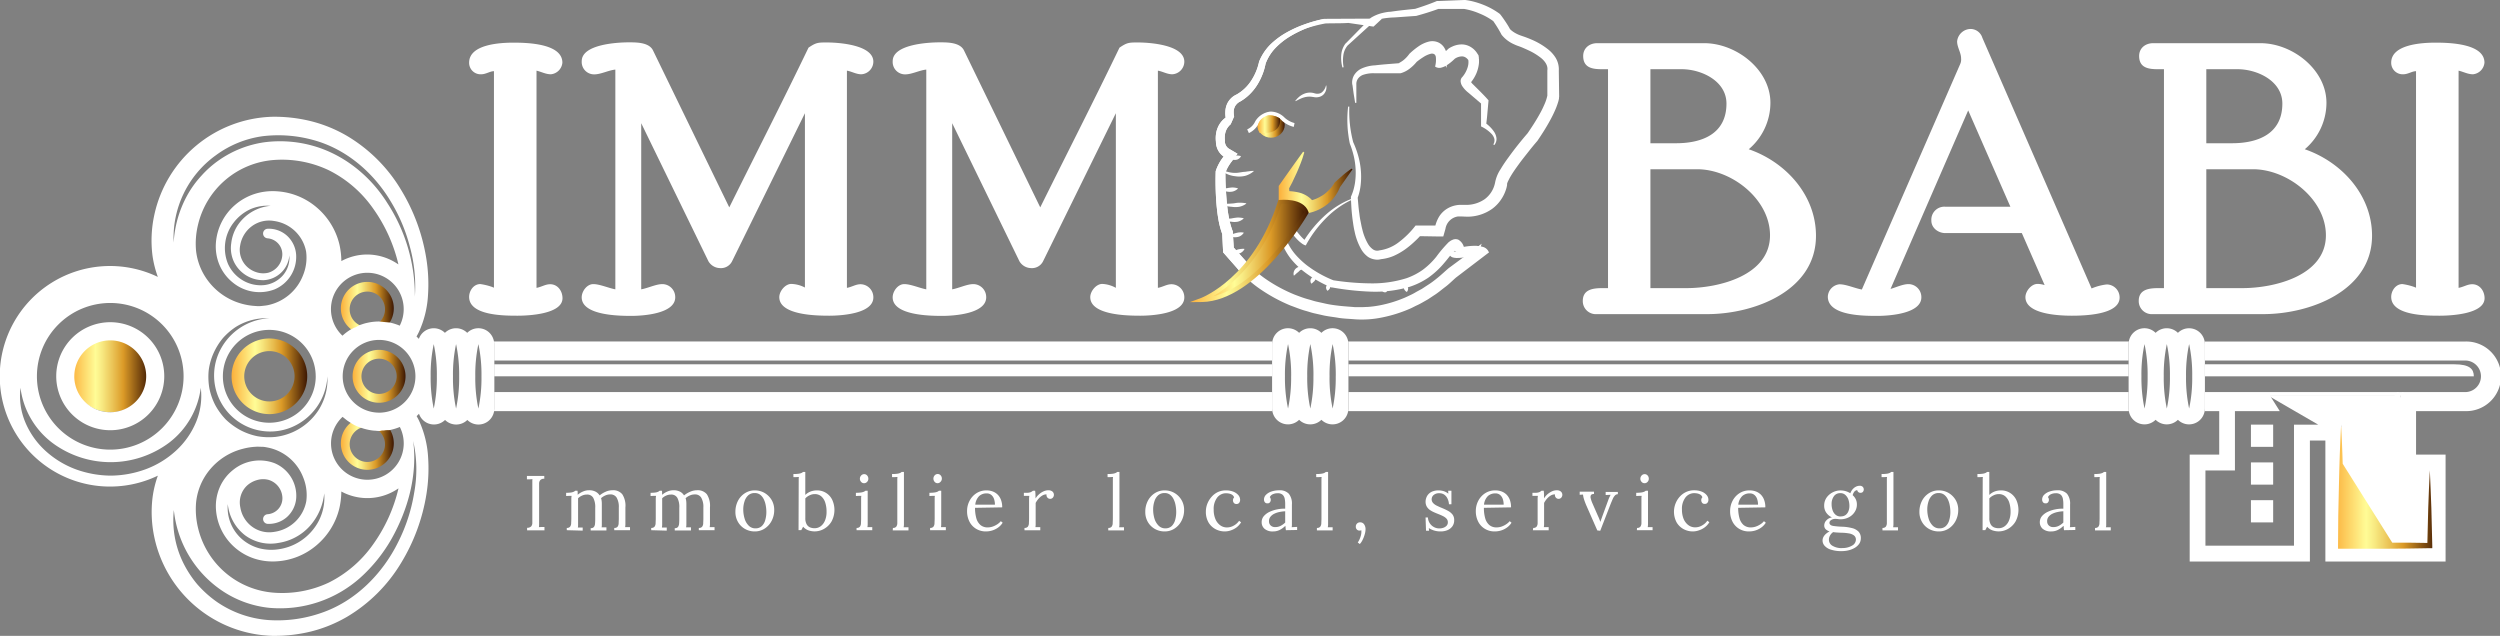
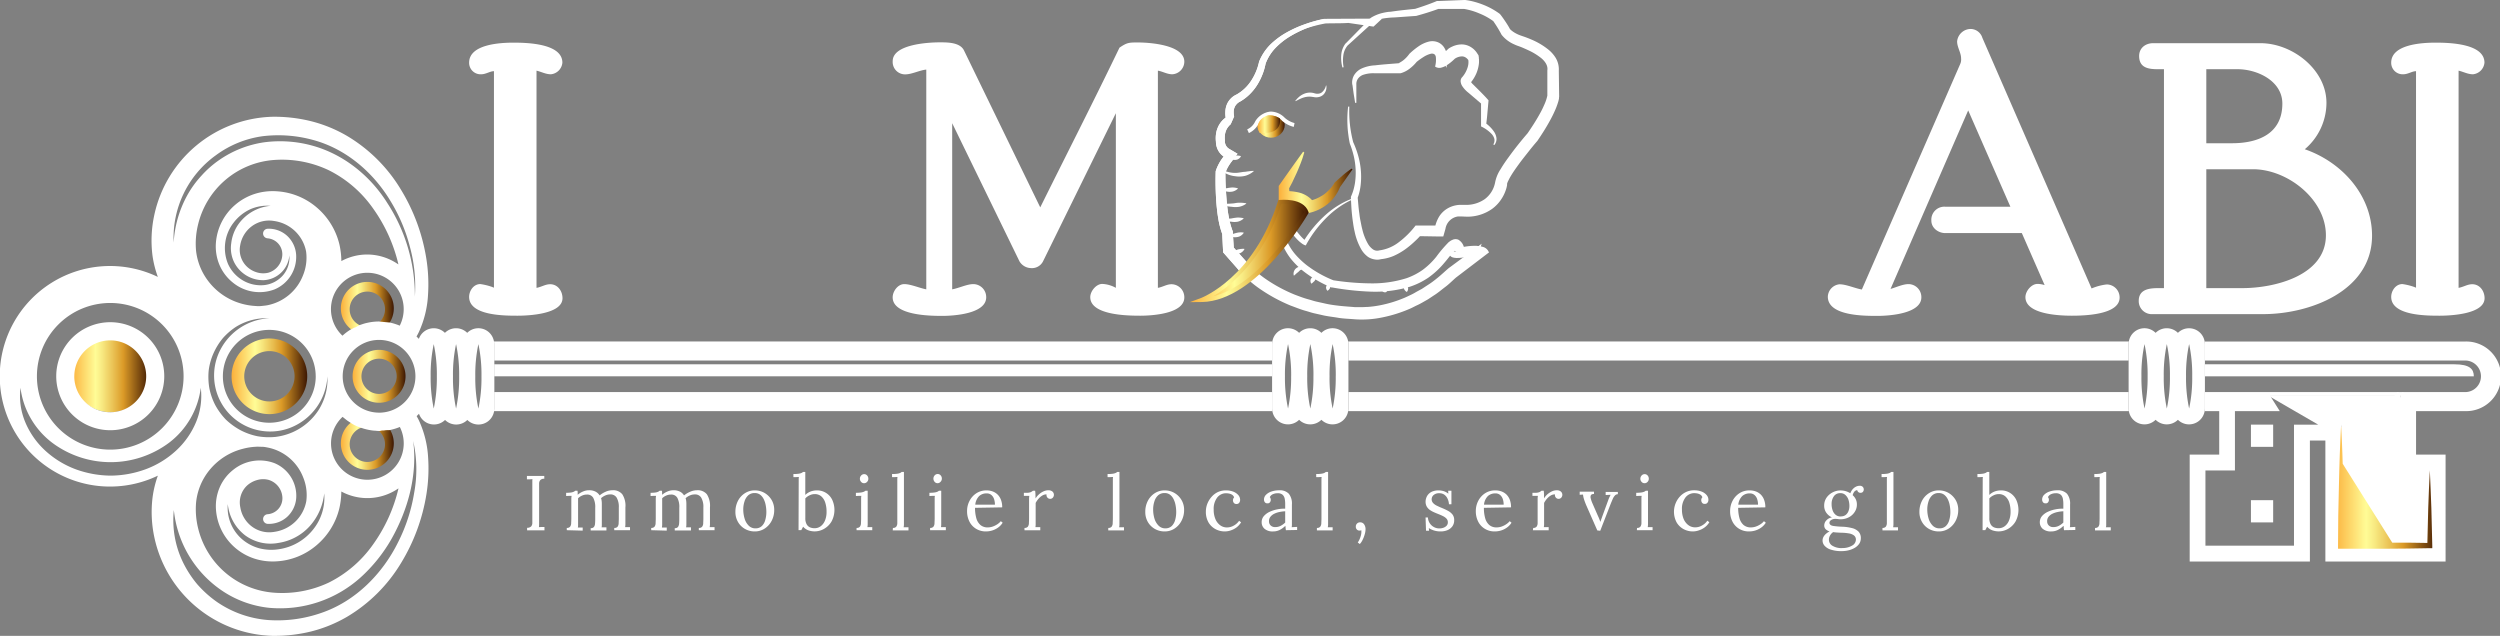
<svg xmlns="http://www.w3.org/2000/svg" xmlns:xlink="http://www.w3.org/1999/xlink" viewBox="0 0 807.72 205.44">
  <rect x="0" y="0" width="807.72" height="205.44" fill="#808080" stroke="none" />
  <defs>
    <style>.cls-1{fill:url(#Áåçûìÿííûé_ãðàäèåíò_38);}.cls-2{fill:url(#Áåçûìÿííûé_ãðàäèåíò_38-2);}.cls-15,.cls-3{fill:#fff;}.cls-4{fill:url(#Áåçûìÿííûé_ãðàäèåíò_38-3);}.cls-5{fill:url(#Áåçûìÿííûé_ãðàäèåíò_38-4);}.cls-6{fill:url(#Áåçûìÿííûé_ãðàäèåíò_38-5);}.cls-7{fill:url(#Áåçûìÿííûé_ãðàäèåíò_38-6);}.cls-8{fill:url(#Áåçûìÿííûé_ãðàäèåíò_38-7);}.cls-9{fill:none;}.cls-10{fill:url(#Áåçûìÿííûé_ãðàäèåíò_38-8);}.cls-11{fill:url(#Áåçûìÿííûé_ãðàäèåíò_38-9);}.cls-12{fill:url(#Áåçûìÿííûé_ãðàäèåíò_38-10);}.cls-13{fill:url(#Áåçûìÿííûé_ãðàäèåíò_38-11);}.cls-14{fill:url(#Áåçûìÿííûé_ãðàäèåíò_38-12);}.cls-15{stroke:#fff;stroke-miterlimit:10;}</style>
    <linearGradient id="Áåçûìÿííûé_ãðàäèåíò_38" x1="22.97" y1="120.41" x2="48.52" y2="120.41" gradientUnits="userSpaceOnUse">
      <stop offset="0" stop-color="#fbb03b" />
      <stop offset="0.06" stop-color="#fcbf4d" />
      <stop offset="0.31" stop-color="#fffc96" />
      <stop offset="0.39" stop-color="#f8ea82" />
      <stop offset="0.55" stop-color="#e8bc4e" />
      <stop offset="0.66" stop-color="#db9a27" />
      <stop offset="1" stop-color="#3d1702" />
    </linearGradient>
    <linearGradient id="Áåçûìÿííûé_ãðàäèåíò_38-2" x1="753.89" y1="157.88" x2="788.04" y2="157.88" xlink:href="#Áåçûìÿííûé_ãðàäèåíò_38" />
    <linearGradient id="Áåçûìÿííûé_ãðàäèåíò_38-3" x1="110.13" y1="99.63" x2="127.23" y2="99.63" xlink:href="#Áåçûìÿííûé_ãðàäèåíò_38" />
    <linearGradient id="Áåçûìÿííûé_ãðàäèåíò_38-4" x1="110.13" y1="143.24" x2="127.23" y2="143.24" xlink:href="#Áåçûìÿííûé_ãðàäèåíò_38" />
    <linearGradient id="Áåçûìÿííûé_ãðàäèåíò_38-5" x1="74.82" y1="121.58" x2="99.26" y2="121.58" xlink:href="#Áåçûìÿííûé_ãðàäèåíò_38" />
    <linearGradient id="Áåçûìÿííûé_ãðàäèåíò_38-6" x1="113.92" y1="121.58" x2="131.02" y2="121.58" xlink:href="#Áåçûìÿííûé_ãðàäèåíò_38" />
    <linearGradient id="Áåçûìÿííûé_ãðàäèåíò_38-7" x1="392.71" y1="83.26" x2="481.03" y2="83.26" xlink:href="#Áåçûìÿííûé_ãðàäèåíò_38" />
    <linearGradient id="Áåçûìÿííûé_ãðàäèåíò_38-8" x1="413.16" y1="59.03" x2="436.97" y2="59.03" xlink:href="#Áåçûìÿííûé_ãðàäèåíò_38" />
    <linearGradient id="Áåçûìÿííûé_ãðàäèåíò_38-9" x1="388.35" y1="81" x2="422.13" y2="81" xlink:href="#Áåçûìÿííûé_ãðàäèåíò_38" />
    <linearGradient id="Áåçûìÿííûé_ãðàäèåíò_38-10" x1="384.4" y1="81.04" x2="422.84" y2="81.04" xlink:href="#Áåçûìÿííûé_ãðàäèåíò_38" />
    <linearGradient id="Áåçûìÿííûé_ãðàäèåíò_38-11" x1="406.22" y1="40.37" x2="415.08" y2="40.37" xlink:href="#Áåçûìÿííûé_ãðàäèåíò_38" />
    <linearGradient id="Áåçûìÿííûé_ãðàäèåíò_38-12" x1="406.44" y1="40.09" x2="413.58" y2="40.09" xlink:href="#Áåçûìÿííûé_ãðàäèåíò_38" />
  </defs>
  <g id="Layer_2" data-name="Layer 2">
    <g id="Layer_1-2" data-name="Layer 1">
      <circle class="cls-1" cx="35.75" cy="120.41" r="12.78" />
      <polygon class="cls-2" points="753.89 136.06 753.89 178.85 788.04 179.69 788.04 149.58 771.87 148.47 753.89 136.06" />
      <path class="cls-3" d="M167.22,102c-4.27,0-15.65,0-15.65-6.08,0-1.94,1.42-4.14,3.62-4.14a19.51,19.51,0,0,1,3.75.91l.65.26V23c-1.3,0-2.59,1-4.14,1a3.7,3.7,0,0,1-3.88-3.75c0-5.95,10-6.47,14.35-6.47s15.78.26,15.78,6.47A4.14,4.14,0,0,1,178,24c-1.68,0-3-.78-4.66-1.17V93c1.56-.26,2.85-1.17,4.4-1.17,2.46,0,4,2.2,4,4.53C181.7,101.49,170.84,102,167.22,102Z" />
-       <path class="cls-3" d="M267.94,102c-4,0-16.16-.13-16.16-6,0-1.94,1.94-4.27,3.88-4.27a10.11,10.11,0,0,1,4.4,1.17V36.58L236.52,84.42a4,4,0,0,1-3.88,2.2,4.45,4.45,0,0,1-3.75-2.2L207.17,39.81V93.48c2.2-.39,4.78-1.69,6.85-1.69a4.2,4.2,0,0,1,4.14,4.27c0,5.3-10.34,6-14.22,6s-16-.13-16-6c0-1.94,1.68-4.27,3.75-4.27s5,1.3,7.12,1.69v-71c-2.33.25-4.66,1.55-6.86,1.55a4,4,0,0,1-4-4.27c0-5.43,11.38-6.08,15.26-6.08,2.46,0,6.47,0,7.76,2.59L235.62,67c8.53-17.2,17.33-34.4,25.6-51.6,2.46-1.68,3.1-1.68,5.95-1.68,3.88,0,15,.78,15,6.21A4.12,4.12,0,0,1,278.29,24c-1.68,0-3.1-.91-4.66-1.17V93c1.56-.26,2.85-1.17,4.4-1.17a4.2,4.2,0,0,1,4.14,4.27C282.17,101.36,271.82,102,267.94,102Z" />
      <path class="cls-3" d="M368.41,102c-4,0-16.16-.13-16.16-6,0-1.94,1.94-4.27,3.88-4.27A10,10,0,0,1,360.52,93V36.58L337,84.42a4,4,0,0,1-3.88,2.2,4.45,4.45,0,0,1-3.75-2.2L307.64,39.81V93.48c2.2-.39,4.78-1.69,6.85-1.69a4.2,4.2,0,0,1,4.14,4.27c0,5.3-10.35,6-14.22,6s-16-.13-16-6c0-1.94,1.68-4.27,3.75-4.27s5,1.3,7.11,1.69v-71c-2.32.25-4.65,1.55-6.85,1.55a4,4,0,0,1-4-4.27c0-5.43,11.38-6.08,15.26-6.08,2.46,0,6.47,0,7.76,2.59L336.09,67c8.53-17.2,17.32-34.4,25.6-51.6,2.46-1.68,3.1-1.68,5.95-1.68,3.88,0,15,.78,15,6.21A4.12,4.12,0,0,1,378.76,24c-1.68,0-3.11-.91-4.66-1.17V93c1.55-.26,2.85-1.17,4.4-1.17a4.2,4.2,0,0,1,4.14,4.27C382.64,101.36,372.29,102,368.41,102Z" />
-       <path class="cls-3" d="M551.59,101.49H515.9a4.21,4.21,0,0,1-4.52-4.26c0-3.75,3.36-4.14,6.33-4.14h1.82V22.36h-1.94c-3,0-6.08-.39-6.08-4.27,0-2.59,2.07-4.14,4.52-4.14h34.66C561,14,572,22.49,572,33.22a19.68,19.68,0,0,1-7,15c12,4.14,21.72,14.87,21.72,27.93C586.76,94,566.72,101.49,551.59,101.49Zm-8.27-79.13H533.23V46.28h8.28c8.53,0,16.29-3.11,16.29-12.8C557.8,26.11,549.65,22.36,543.32,22.36ZM533.23,54.68V93.09h11.64c10.34,0,27-4,27-17.07,0-11.64-12.41-21.34-23.53-21.34Z" />
      <path class="cls-3" d="M669.39,102c-3.88,0-15-.39-15-6,0-1.94,1.94-4.27,3.88-4.27a7.3,7.3,0,0,1,2.33.39l-7.37-16.81h-24.7c-2.33,0-4.53-1.68-4.53-4a4.21,4.21,0,0,1,4.53-4.52h21L635.9,35.67,610.81,93.35c1.81-.52,4-1.56,5.82-1.56a4.2,4.2,0,0,1,4.14,4.27c0,5.3-10.34,6-14.22,6-4.4,0-16,0-16-6.21a4.18,4.18,0,0,1,3.75-4c2.2,0,5,1.3,7.24,1.69l31.81-72.93a3.55,3.55,0,0,0,.26-1.68c0-1.94-1.29-3.63-1.29-5.57a4.46,4.46,0,0,1,4.27-4,4,4,0,0,1,3.88,2.84l35.3,81a17.19,17.19,0,0,1,4.91-1.3,4.2,4.2,0,0,1,4.14,4.27C684.78,101.75,673.27,102,669.39,102Z" />
      <path class="cls-3" d="M731.2,101.49H695.51A4.21,4.21,0,0,1,691,97.23c0-3.75,3.36-4.14,6.34-4.14h1.81V22.36h-1.94c-3,0-6.08-.39-6.08-4.27,0-2.59,2.07-4.14,4.53-4.14h34.65c10.34,0,21.34,8.54,21.34,19.27a19.69,19.69,0,0,1-7,15c12,4.14,21.73,14.87,21.73,27.93C766.37,94,746.32,101.49,731.2,101.49Zm-8.28-79.13H712.83V46.28h8.28c8.53,0,16.29-3.11,16.29-12.8C737.4,26.11,729.26,22.36,722.92,22.36ZM712.83,54.68V93.09h11.64c10.35,0,27-4,27-17.07,0-11.64-12.42-21.34-23.54-21.34Z" />
      <path class="cls-3" d="M788.22,102c-4.27,0-15.65,0-15.65-6.08,0-1.94,1.42-4.14,3.62-4.14a19.51,19.51,0,0,1,3.75.91l.65.26V23c-1.29,0-2.59,1-4.14,1a3.7,3.7,0,0,1-3.88-3.75c0-5.95,10-6.47,14.35-6.47s15.78.26,15.78,6.47A4.14,4.14,0,0,1,799,24c-1.68,0-3-.78-4.66-1.17V93c1.56-.26,2.85-1.17,4.4-1.17,2.46,0,4,2.2,4,4.53C802.7,101.49,791.84,102,788.22,102Z" />
      <path class="cls-3" d="M175.86,154.67a1.74,1.74,0,0,0-1.28.43,1.69,1.69,0,0,0-.4,1.07c0,.45,0,1,0,1.57v10.6c0,.45,0,.83,0,1.16a8,8,0,0,1-.06.81l.9-.05.89,0v1.09h-5.61v-.82a1.83,1.83,0,0,0,1.3-.44,1.7,1.7,0,0,0,.39-1.07c0-.46,0-1,0-1.56V156.64q0-.49,0-1c0-.3,0-.58.05-.83l-.9.05-.9,0v-1.1h5.61Z" />
      <path class="cls-3" d="M183.12,171.3v-.74a1.28,1.28,0,0,0,1.07-.39,1.94,1.94,0,0,0,.35-1.07c0-.46.05-1,.05-1.59v-5.68c0-.27,0-.53,0-.8a5.87,5.87,0,0,1,.09-.82l-.88,0-.89.05v-1.05a9.91,9.91,0,0,0,1.66-.1,3,3,0,0,0,.83-.25,1.86,1.86,0,0,0,.45-.32h.73a4.17,4.17,0,0,1,.06.57q0,.33,0,.75a6.43,6.43,0,0,1,1.73-1.06,4.8,4.8,0,0,1,1.94-.41,4.4,4.4,0,0,1,2.09.45,3.34,3.34,0,0,1,1.33,1.22,8.19,8.19,0,0,1,1.95-1.19,5.49,5.49,0,0,1,2.19-.48,3.78,3.78,0,0,1,3.19,1.31,6.84,6.84,0,0,1,1,4.27l0,4.64c0,.33,0,.63,0,.89a6.26,6.26,0,0,1-.09.81l.79,0,.79,0v1h-5.09v-.74a1.28,1.28,0,0,0,1.07-.39,1.94,1.94,0,0,0,.35-1.07c0-.46.05-1,.05-1.59V164a6,6,0,0,0-.69-3.21,2.29,2.29,0,0,0-2.15-1.05,3.79,3.79,0,0,0-1.55.35,5,5,0,0,0-1.34.87,5.44,5.44,0,0,1,.18.86,7.5,7.5,0,0,1,.06,1c0,1,0,1.94,0,2.92s0,2,0,2.94c0,.33,0,.63,0,.89s0,.52-.08.81l.78,0,.79,0v1h-5.09v-.74a1.25,1.25,0,0,0,1.06-.39,2.12,2.12,0,0,0,.35-1.07q.06-.69.06-1.59l0-3.49a6.41,6.41,0,0,0-.63-3.24,2.22,2.22,0,0,0-2.12-1.07,3.61,3.61,0,0,0-1.52.34,4.12,4.12,0,0,0-1.27.86c0,.2,0,.41,0,.63s0,.46,0,.71v6.41c0,.33,0,.63,0,.89s0,.52-.08.81l.78,0,.79,0v1Z" />
      <path class="cls-3" d="M210.4,171.3v-.74a1.28,1.28,0,0,0,1.07-.39,1.94,1.94,0,0,0,.35-1.07c0-.46.05-1,.05-1.59v-5.68c0-.27,0-.53,0-.8a5.87,5.87,0,0,1,.09-.82l-.89,0-.88.05v-1.05a9.91,9.91,0,0,0,1.66-.1,3,3,0,0,0,.83-.25,2.37,2.37,0,0,0,.45-.32h.72a3,3,0,0,1,.07.57c0,.22,0,.47,0,.75a6.53,6.53,0,0,1,1.72-1.06,4.88,4.88,0,0,1,1.95-.41,4.4,4.4,0,0,1,2.09.45,3.25,3.25,0,0,1,1.32,1.22,8.46,8.46,0,0,1,2-1.19,5.48,5.48,0,0,1,2.18-.48,3.8,3.8,0,0,1,3.2,1.31,6.84,6.84,0,0,1,1,4.27l0,4.64c0,.33,0,.63,0,.89a6.26,6.26,0,0,1-.09.81l.79,0,.78,0v1h-5.08v-.74a1.28,1.28,0,0,0,1.07-.39,1.94,1.94,0,0,0,.35-1.07c0-.46.05-1,.05-1.59V164a6,6,0,0,0-.69-3.21,2.29,2.29,0,0,0-2.15-1.05,3.79,3.79,0,0,0-1.55.35,5,5,0,0,0-1.35.87,4.51,4.51,0,0,1,.19.86,7.5,7.5,0,0,1,.06,1c0,1,0,1.94,0,2.92s0,2,0,2.94c0,.33,0,.63,0,.89a6.26,6.26,0,0,1-.09.81l.79,0,.78,0v1H218v-.74a1.25,1.25,0,0,0,1.06-.39,2.22,2.22,0,0,0,.35-1.07q.06-.69.06-1.59l0-3.49a6.32,6.32,0,0,0-.62-3.24,2.22,2.22,0,0,0-2.12-1.07,3.61,3.61,0,0,0-1.52.34,4.12,4.12,0,0,0-1.27.86c0,.2,0,.41,0,.63s0,.46,0,.71v6.41c0,.33,0,.63,0,.89a6.26,6.26,0,0,1-.09.81l.79,0,.78,0v1Z" />
      <path class="cls-3" d="M243.86,171.7a6.31,6.31,0,0,1-3.17-.81,6,6,0,0,1-2.25-2.24,6.38,6.38,0,0,1-.84-3.28,7.63,7.63,0,0,1,.82-3.54,6.35,6.35,0,0,1,2.25-2.48,5.77,5.77,0,0,1,3.19-.91,6.22,6.22,0,0,1,3.17.83,6.46,6.46,0,0,1,2.27,2.26,6.26,6.26,0,0,1,.84,3.24,7.44,7.44,0,0,1-.83,3.5,6.54,6.54,0,0,1-2.26,2.51A5.77,5.77,0,0,1,243.86,171.7Zm.2-1a2.86,2.86,0,0,0,2.09-.75,4.17,4.17,0,0,0,1.11-2,9,9,0,0,0,.34-2.52,11.55,11.55,0,0,0-.21-2.2,7.36,7.36,0,0,0-.66-2,4,4,0,0,0-1.16-1.41,2.82,2.82,0,0,0-1.71-.52,3,3,0,0,0-2.12.74,4.41,4.41,0,0,0-1.21,2,8.24,8.24,0,0,0-.39,2.57,10.08,10.08,0,0,0,.43,2.93,5.29,5.29,0,0,0,1.29,2.25A3,3,0,0,0,244.06,170.71Z" />
      <path class="cls-3" d="M258.05,155.72c0-.27,0-.52,0-.76s0-.53.06-.86l-.88.05-.89,0v-1a10.85,10.85,0,0,0,1.71-.1,3.28,3.28,0,0,0,.92-.25,2,2,0,0,0,.49-.32h.72v7.43a4.94,4.94,0,0,1,1.66-1.09,5.74,5.74,0,0,1,2.11-.38,5.38,5.38,0,0,1,4.91,3,7.84,7.84,0,0,1-.18,7,6.47,6.47,0,0,1-2.39,2.4,6.08,6.08,0,0,1-5,.54,4,4,0,0,1-1.81-1.21l-.6,1.12H258Zm2.14,11.67a3.91,3.91,0,0,0,.43,2,2.31,2.31,0,0,0,1.09,1,3.81,3.81,0,0,0,1.42.27,3.27,3.27,0,0,0,2.07-.67,4.38,4.38,0,0,0,1.36-1.86,7.12,7.12,0,0,0,.49-2.76,9.31,9.31,0,0,0-.43-3,4.47,4.47,0,0,0-1.27-2,3.14,3.14,0,0,0-2.14-.73,3.72,3.72,0,0,0-1.63.39,4.1,4.1,0,0,0-1.39,1Z" />
      <path class="cls-3" d="M276.75,170.56a1.28,1.28,0,0,0,1.07-.39,1.94,1.94,0,0,0,.35-1.07c0-.46.05-1,.05-1.59v-5.68c0-.27,0-.52,0-.76s0-.53.08-.86l-.89,0-.88.05v-1.05a10.4,10.4,0,0,0,1.69-.1,3.56,3.56,0,0,0,.91-.25,2,2,0,0,0,.49-.32h.72v10.07c0,.33,0,.63,0,.89a6.26,6.26,0,0,1-.09.81l.79,0,.78,0v1h-5.08Zm2.39-14.44a1.2,1.2,0,0,1-.92-.43,1.44,1.44,0,0,1-.4-1,1.5,1.5,0,0,1,.41-1.06,1.28,1.28,0,0,1,.94-.44,1.24,1.24,0,0,1,1,.44,1.57,1.57,0,0,1,.38,1.06,1.41,1.41,0,0,1-.41,1A1.26,1.26,0,0,1,279.14,156.12Z" />
      <path class="cls-3" d="M288.49,170.56a1.27,1.27,0,0,0,1.07-.39,1.94,1.94,0,0,0,.35-1.07c0-.46,0-1,0-1.59V155.72c0-.27,0-.52,0-.76s0-.53.07-.86l-.89.05-.88,0v-1a10.63,10.63,0,0,0,1.7-.1,3.36,3.36,0,0,0,.93-.25,1.9,1.9,0,0,0,.48-.32h.73l0,16.18c0,.33,0,.63,0,.89s-.05.52-.1.81l.78,0,.79,0v1h-5.09Z" />
      <path class="cls-3" d="M300.51,170.56a1.28,1.28,0,0,0,1.07-.39,1.94,1.94,0,0,0,.35-1.07c0-.46.05-1,.05-1.59v-5.68c0-.27,0-.52,0-.76s0-.53.07-.86l-.88,0-.89.05v-1.05a10.63,10.63,0,0,0,1.7-.1,3.82,3.82,0,0,0,.91-.25,1.9,1.9,0,0,0,.48-.32h.73v10.07c0,.33,0,.63,0,.89a6.15,6.15,0,0,1-.08.81l.78,0,.79,0v1h-5.09Zm2.39-14.44a1.21,1.21,0,0,1-.92-.43,1.56,1.56,0,0,1,0-2.1,1.28,1.28,0,0,1,.94-.44,1.24,1.24,0,0,1,1,.44,1.52,1.52,0,0,1,.38,1.06,1.41,1.41,0,0,1-.41,1A1.26,1.26,0,0,1,302.9,156.12Z" />
      <path class="cls-3" d="M318.54,171.7a6.06,6.06,0,0,1-3.11-.81,5.73,5.73,0,0,1-2.18-2.29,7.33,7.33,0,0,1-.8-3.51,7,7,0,0,1,.79-3.26,6.39,6.39,0,0,1,2.21-2.46,5.85,5.85,0,0,1,3.29-.93,5.66,5.66,0,0,1,1.95.33,4.49,4.49,0,0,1,1.61,1,4.72,4.72,0,0,1,1.1,1.72,6.65,6.65,0,0,1,.4,2.43l-8.78.15a12.33,12.33,0,0,0,.41,3.33,4.49,4.49,0,0,0,1.34,2.22,3.53,3.53,0,0,0,2.37.78,5,5,0,0,0,1.58-.27,6.86,6.86,0,0,0,1.51-.75,4.73,4.73,0,0,0,1.12-1l.6.5a5.51,5.51,0,0,1-1.62,1.67,6.59,6.59,0,0,1-1.95.9A7.06,7.06,0,0,1,318.54,171.7Zm-3.44-8.65h6.35a5.54,5.54,0,0,0-.26-1.73,2.9,2.9,0,0,0-.86-1.37,2.25,2.25,0,0,0-1.57-.54,3.48,3.48,0,0,0-2.4.86A4.55,4.55,0,0,0,315.1,163.05Z" />
      <path class="cls-3" d="M331,170.56a1.29,1.29,0,0,0,1.08-.39,2,2,0,0,0,.35-1.07c0-.46.05-1,.05-1.59v-5.68c0-.27,0-.53,0-.8a5.87,5.87,0,0,1,.09-.82l-.89,0-.88,0v-1h.77a3.6,3.6,0,0,0,1.48-.21,3.44,3.44,0,0,0,.69-.46h.72c0,.26.06.59.08,1s0,.89.05,1.49a5.12,5.12,0,0,1,1-1.23,5.87,5.87,0,0,1,1.46-1,3.76,3.76,0,0,1,1.7-.4,2.06,2.06,0,0,1,1.23.37,1.4,1.4,0,0,1,.52,1.2,1.15,1.15,0,0,1-.13.48,1.18,1.18,0,0,1-.39.5,1.13,1.13,0,0,1-.73.22,1.16,1.16,0,0,1-.87-.44,1.21,1.21,0,0,1-.25-1,2.48,2.48,0,0,0-1.28.32,5,5,0,0,0-1.24,1,7.12,7.12,0,0,0-1,1.44l0,6.13c0,.33,0,.63,0,.89a6.15,6.15,0,0,1-.08.81l.78,0,.79,0v1H331Z" />
      <path class="cls-3" d="M358.08,170.56a1.25,1.25,0,0,0,1.07-.39,1.94,1.94,0,0,0,.35-1.07c0-.46.05-1,.05-1.59V155.72c0-.27,0-.52,0-.76s0-.53.06-.86l-.89.05-.88,0v-1a10.85,10.85,0,0,0,1.71-.1,3.38,3.38,0,0,0,.92-.25,1.73,1.73,0,0,0,.48-.32h.73l0,16.18c0,.33,0,.63,0,.89s-.05.52-.1.81l.78,0,.79,0v1h-5.09Z" />
      <path class="cls-3" d="M376.28,171.7a6.27,6.27,0,0,1-3.16-.81,6.07,6.07,0,0,1-2.26-2.24,6.37,6.37,0,0,1-.83-3.28,7.51,7.51,0,0,1,.82-3.54,6.41,6.41,0,0,1,2.24-2.48,5.77,5.77,0,0,1,3.19-.91,6.2,6.2,0,0,1,3.17.83,6.3,6.3,0,0,1,2.27,2.26,6.17,6.17,0,0,1,.85,3.24,7.33,7.33,0,0,1-.84,3.5,6.52,6.52,0,0,1-2.25,2.51A5.78,5.78,0,0,1,376.28,171.7Zm.2-1a2.89,2.89,0,0,0,2.1-.75,4.35,4.35,0,0,0,1.11-2,9.41,9.41,0,0,0,.33-2.52,11.55,11.55,0,0,0-.21-2.2,7.36,7.36,0,0,0-.66-2,3.86,3.86,0,0,0-1.16-1.41,2.78,2.78,0,0,0-1.71-.52,3,3,0,0,0-2.11.74,4.32,4.32,0,0,0-1.21,2,8.24,8.24,0,0,0-.39,2.57,10.08,10.08,0,0,0,.42,2.93,5.41,5.41,0,0,0,1.3,2.25A3,3,0,0,0,376.48,170.71Z" />
      <path class="cls-3" d="M395.76,171.7a6.33,6.33,0,0,1-3.08-.76,5.77,5.77,0,0,1-2.25-2.19,6.84,6.84,0,0,1-.83-3.46,7,7,0,0,1,.47-2.51,7.35,7.35,0,0,1,1.34-2.21,6.28,6.28,0,0,1,2-1.56,6.09,6.09,0,0,1,2.65-.57,6.44,6.44,0,0,1,2.43.42,4.07,4.07,0,0,1,1.61,1.12,2.38,2.38,0,0,1,.57,1.52,1.49,1.49,0,0,1-.3.94,1,1,0,0,1-.87.39,1,1,0,0,1-.89-.39,1.44,1.44,0,0,1-.26-.74,1.92,1.92,0,0,1,.08-.51,1.13,1.13,0,0,1,.3-.48,1.58,1.58,0,0,0-.7-.89,3.17,3.17,0,0,0-1-.37,5.55,5.55,0,0,0-.88-.09,3.62,3.62,0,0,0-2.86,1.36,6,6,0,0,0-1.16,3.95,7.67,7.67,0,0,0,.54,3,4.78,4.78,0,0,0,1.51,2,3.61,3.61,0,0,0,2.24.74,4.4,4.4,0,0,0,2.25-.63,4.93,4.93,0,0,0,1.67-1.52l.64.5a5.92,5.92,0,0,1-1.55,1.7,6.7,6.7,0,0,1-1.87.94A6.11,6.11,0,0,1,395.76,171.7Z" />
      <path class="cls-3" d="M415.46,171.3a6.11,6.11,0,0,1-.1-.74c0-.22-.05-.44-.08-.68a6.83,6.83,0,0,1-1.83,1.34,4.7,4.7,0,0,1-2.08.48,4,4,0,0,1-2.82-.86,2.73,2.73,0,0,1-.92-2.1,2.94,2.94,0,0,1,.71-2,5.54,5.54,0,0,1,1.84-1.37,10.67,10.67,0,0,1,2.47-.8,12.19,12.19,0,0,1,2.58-.23V162.8a8.55,8.55,0,0,0-.15-1.64,2.38,2.38,0,0,0-.65-1.28,2.27,2.27,0,0,0-1.59-.52,3.66,3.66,0,0,0-1.49.27,2,2,0,0,0-1.1,1,.92.92,0,0,1,.26.46,2.1,2.1,0,0,1,.06.48,1.3,1.3,0,0,1-.25.69.9.9,0,0,1-.87.36.94.94,0,0,1-.8-.36,1.4,1.4,0,0,1-.27-.86,2.16,2.16,0,0,1,.63-1.52,4.28,4.28,0,0,1,1.76-1.07,7.44,7.44,0,0,1,2.54-.4,3.94,3.94,0,0,1,3.09,1.11,5.05,5.05,0,0,1,1,3.5v1.86c0,.62,0,1.24,0,1.87s0,1.25,0,1.88c0,.27,0,.53,0,.8s0,.56-.08.9l.89-.05.88-.05v1Zm-.23-6.11a10.54,10.54,0,0,0-1.78.22,7.08,7.08,0,0,0-1.72.56,3.6,3.6,0,0,0-1.27,1,2.16,2.16,0,0,0-.46,1.49,1.8,1.8,0,0,0,.61,1.38,2,2,0,0,0,1.33.46,3.83,3.83,0,0,0,1.78-.39,6.24,6.24,0,0,0,1.51-1.08c0-.18,0-.38,0-.6v-.67c0-.08,0-.35,0-.8S415.23,165.78,415.23,165.19Z" />
      <path class="cls-3" d="M425.48,170.56a1.27,1.27,0,0,0,1.07-.39,1.94,1.94,0,0,0,.35-1.07c0-.46.05-1,.05-1.59V155.72c0-.27,0-.52,0-.76s0-.53.07-.86l-.89.05-.88,0v-1a10.63,10.63,0,0,0,1.7-.1,3.36,3.36,0,0,0,.93-.25,1.9,1.9,0,0,0,.48-.32h.73l0,16.18c0,.33,0,.63,0,.89s-.05.52-.1.81l.78,0,.79,0v1h-5.09Z" />
      <path class="cls-3" d="M439.34,175.77l-.67-.5a5.35,5.35,0,0,0,.57-1,8,8,0,0,0,.49-1.43,4.49,4.49,0,0,0,.09-1.54l-.33.12a1.53,1.53,0,0,1-.3,0,1.08,1.08,0,0,1-.81-.35,1.21,1.21,0,0,1-.33-.87,1.34,1.34,0,0,1,1.37-1.44,1.5,1.5,0,0,1,1.32.66,2.76,2.76,0,0,1,.45,1.6,6.11,6.11,0,0,1-.24,1.53,9.75,9.75,0,0,1-.65,1.75A5.32,5.32,0,0,1,439.34,175.77Z" />
      <path class="cls-3" d="M465.45,171.7a6.91,6.91,0,0,1-2.22-.33,7.25,7.25,0,0,1-1.6-.76l.1.87h-1l-.15-4.29h.77a3.59,3.59,0,0,0,.57,1.83,3.7,3.7,0,0,0,1.35,1.26,3.64,3.64,0,0,0,1.77.45,3.93,3.93,0,0,0,1.27-.21,2.56,2.56,0,0,0,1.05-.65,1.53,1.53,0,0,0,.42-1.11,1.66,1.66,0,0,0-.41-1.16,3.55,3.55,0,0,0-1.08-.81,15,15,0,0,0-1.45-.65c-.5-.2-1-.4-1.49-.62a8.12,8.12,0,0,1-1.39-.77,3.53,3.53,0,0,1-1-1.1,3.16,3.16,0,0,1-.37-1.6,3.52,3.52,0,0,1,.2-1.14,3.39,3.39,0,0,1,.67-1.19,3.57,3.57,0,0,1,1.3-.92,5.23,5.23,0,0,1,2.09-.36,5.73,5.73,0,0,1,1.5.22,4.26,4.26,0,0,1,1.59.85l-.05-.95h1.05v4.37h-.8a4.7,4.7,0,0,0-.4-1.69,3.31,3.31,0,0,0-1-1.34,2.7,2.7,0,0,0-1.74-.54,2.63,2.63,0,0,0-1.8.57,1.79,1.79,0,0,0-.16,2.61,4,4,0,0,0,1.26.88c.51.25,1.06.5,1.64.73a19.55,19.55,0,0,1,1.85.87,4.69,4.69,0,0,1,1.47,1.18,2.87,2.87,0,0,1,.57,1.84,3.31,3.31,0,0,1-.63,2.07,3.81,3.81,0,0,1-1.62,1.21A5.79,5.79,0,0,1,465.45,171.7Z" />
      <path class="cls-3" d="M482.9,171.7a6,6,0,0,1-3.1-.81,5.73,5.73,0,0,1-2.18-2.29,7.33,7.33,0,0,1-.8-3.51,7,7,0,0,1,.78-3.26,6.47,6.47,0,0,1,2.21-2.46,5.89,5.89,0,0,1,3.29-.93,5.72,5.72,0,0,1,2,.33,4.57,4.57,0,0,1,1.61,1,4.85,4.85,0,0,1,1.1,1.72,6.88,6.88,0,0,1,.39,2.43l-8.77.15a12,12,0,0,0,.41,3.33,4.48,4.48,0,0,0,1.33,2.22,3.56,3.56,0,0,0,2.37.78,5.06,5.06,0,0,0,1.59-.27,6.58,6.58,0,0,0,1.5-.75,4.79,4.79,0,0,0,1.13-1l.59.5a5.39,5.39,0,0,1-1.62,1.67,6.66,6.66,0,0,1-1.94.9A7.13,7.13,0,0,1,482.9,171.7Zm-3.44-8.65h6.36a5.84,5.84,0,0,0-.26-1.73,3,3,0,0,0-.86-1.37,2.25,2.25,0,0,0-1.57-.54,3.49,3.49,0,0,0-2.41.86A4.55,4.55,0,0,0,479.46,163.05Z" />
      <path class="cls-3" d="M495.37,170.56a1.27,1.27,0,0,0,1.07-.39,1.94,1.94,0,0,0,.35-1.07c0-.46,0-1,0-1.59v-5.68c0-.27,0-.53,0-.8a5.87,5.87,0,0,1,.09-.82l-.88,0-.89,0v-1h.77a3.65,3.65,0,0,0,1.49-.21,3.35,3.35,0,0,0,.68-.46h.73c0,.26.05.59.07,1s0,.89,0,1.49a5.64,5.64,0,0,1,1-1.23,6.06,6.06,0,0,1,1.46-1,3.77,3.77,0,0,1,1.71-.4,2,2,0,0,1,1.22.37,1.38,1.38,0,0,1,.53,1.2,1.33,1.33,0,0,1-.13.48,1.13,1.13,0,0,1-.4.5,1.09,1.09,0,0,1-.72.22,1.13,1.13,0,0,1-.87-.44,1.21,1.21,0,0,1-.25-1,2.52,2.52,0,0,0-1.29.32,5,5,0,0,0-1.23,1,7.12,7.12,0,0,0-1,1.44l0,6.13c0,.33,0,.63,0,.89a6.26,6.26,0,0,1-.09.81l.79,0,.78,0v1h-5.11Z" />
      <path class="cls-3" d="M516.07,171.38l-3.57-8.13c-.27-.63-.47-1.17-.62-1.62a9.87,9.87,0,0,1-.32-1.12c-.05-.3-.09-.54-.11-.73l-1.07.08v-1H515v.74q-.75,0-1,.39a1.43,1.43,0,0,0-.06,1,9.69,9.69,0,0,0,.44,1.36l1.92,4.39c.14.28.27.58.39.89s.25.62.36,1h0c.08-.25.18-.52.28-.8s.21-.56.29-.82l2-5.47a8,8,0,0,1,.42-1c.15-.3.26-.53.32-.68l-1.59.08v-1h3.94v.74a1.23,1.23,0,0,0-.92.38,3.87,3.87,0,0,0-.72,1.12c-.22.5-.48,1.12-.78,1.87l-3.27,8.43Z" />
      <path class="cls-3" d="M528.91,170.56a1.28,1.28,0,0,0,1.07-.39,1.94,1.94,0,0,0,.35-1.07c0-.46,0-1,0-1.59v-5.68c0-.27,0-.52,0-.76s0-.53.08-.86l-.89,0-.88.05v-1.05a10.49,10.49,0,0,0,1.69-.1,3.56,3.56,0,0,0,.91-.25,2,2,0,0,0,.49-.32h.72v10.07c0,.33,0,.63,0,.89a6.26,6.26,0,0,1-.09.81l.79,0,.78,0v1h-5.08Zm2.39-14.44a1.2,1.2,0,0,1-.92-.43,1.44,1.44,0,0,1-.4-1,1.5,1.5,0,0,1,.41-1.06,1.28,1.28,0,0,1,.94-.44,1.24,1.24,0,0,1,1,.44,1.57,1.57,0,0,1,.38,1.06,1.41,1.41,0,0,1-.41,1A1.26,1.26,0,0,1,531.3,156.12Z" />
      <path class="cls-3" d="M547,171.7a6.36,6.36,0,0,1-3.08-.76,5.81,5.81,0,0,1-2.24-2.19,7.32,7.32,0,0,1-.36-6,7.32,7.32,0,0,1,1.33-2.21,6.32,6.32,0,0,1,2.06-1.56,6.07,6.07,0,0,1,2.64-.57,6.53,6.53,0,0,1,2.44.42,4,4,0,0,1,1.6,1.12,2.34,2.34,0,0,1,.58,1.52,1.49,1.49,0,0,1-.3.94,1,1,0,0,1-.88.39.94.94,0,0,1-.88-.39,1.44,1.44,0,0,1-.26-.74,1.89,1.89,0,0,1,.07-.51,1.13,1.13,0,0,1,.3-.48,1.5,1.5,0,0,0-.7-.89,3,3,0,0,0-1-.37,5.55,5.55,0,0,0-.89-.09,3.59,3.59,0,0,0-2.85,1.36,6,6,0,0,0-1.16,3.95,7.87,7.87,0,0,0,.53,3,4.87,4.87,0,0,0,1.51,2,3.64,3.64,0,0,0,2.25.74,4.34,4.34,0,0,0,2.24-.63,4.84,4.84,0,0,0,1.67-1.52l.65.5a5.81,5.81,0,0,1-1.56,1.7,6.57,6.57,0,0,1-1.87.94A6.06,6.06,0,0,1,547,171.7Z" />
      <path class="cls-3" d="M565.06,171.7a6,6,0,0,1-3.1-.81,5.73,5.73,0,0,1-2.18-2.29,7.22,7.22,0,0,1-.8-3.51,7,7,0,0,1,.78-3.26,6.47,6.47,0,0,1,2.21-2.46,5.89,5.89,0,0,1,3.29-.93,5.72,5.72,0,0,1,2,.33,4.57,4.57,0,0,1,1.61,1,4.7,4.7,0,0,1,1.09,1.72,6.65,6.65,0,0,1,.4,2.43l-8.77.15a12,12,0,0,0,.41,3.33,4.48,4.48,0,0,0,1.33,2.22,3.56,3.56,0,0,0,2.37.78,5,5,0,0,0,1.58-.27,6.65,6.65,0,0,0,1.51-.75,4.54,4.54,0,0,0,1.12-1l.6.5a5.51,5.51,0,0,1-1.62,1.67,6.66,6.66,0,0,1-1.94.9A7.13,7.13,0,0,1,565.06,171.7Zm-3.44-8.65H568a5.84,5.84,0,0,0-.26-1.73,3,3,0,0,0-.86-1.37,2.27,2.27,0,0,0-1.57-.54,3.49,3.49,0,0,0-2.41.86A4.55,4.55,0,0,0,561.62,163.05Z" />
      <path class="cls-3" d="M595.08,178.06a10.84,10.84,0,0,1-3.61-.5,4.4,4.4,0,0,1-2-1.27,2.51,2.51,0,0,1-.26-2.95,3.78,3.78,0,0,1,.9-1,4.33,4.33,0,0,1,1-.63,3.33,3.33,0,0,1-1.26-.73,1.71,1.71,0,0,1-.46-1.24,2.41,2.41,0,0,1,.7-1.63,3,3,0,0,1,1.8-.94,4.59,4.59,0,0,1-1.84-1.52,3.86,3.86,0,0,1-.68-2.27,4.48,4.48,0,0,1,.77-2.6,5.38,5.38,0,0,1,2-1.72,5.47,5.47,0,0,1,2.51-.61,6.25,6.25,0,0,1,1.65.23,6,6,0,0,1,1.52.69,3.86,3.86,0,0,1,.71-1.25,3.49,3.49,0,0,1,1.06-.86,2.74,2.74,0,0,1,1.24-.31,1.34,1.34,0,0,1,1,.34,1.24,1.24,0,0,1,.33.91,1.1,1.1,0,0,1-.1.42.91.91,0,0,1-.33.43,1.1,1.1,0,0,1-.64.17,1,1,0,0,1-.7-.25,1.09,1.09,0,0,1-.34-.62,1.43,1.43,0,0,0-1,.58,2.88,2.88,0,0,0-.47,1.06,4.23,4.23,0,0,1,1,1.32,3.89,3.89,0,0,1,.36,1.65,4.29,4.29,0,0,1-.74,2.49,4.9,4.9,0,0,1-1.93,1.71,5.58,5.58,0,0,1-2.59.61,4.83,4.83,0,0,1-.82-.06,5.21,5.21,0,0,0-.85-.06,2.35,2.35,0,0,0-1.5.45,1,1,0,0,0-.4,1.07c.14.4.54.65,1.22.76a25.09,25.09,0,0,0,2.75.24,14.85,14.85,0,0,1,3.29.45,4.37,4.37,0,0,1,2.11,1.15,3,3,0,0,1,.73,2.14,3.13,3.13,0,0,1-.53,1.78,4.52,4.52,0,0,1-1.43,1.31,7.61,7.61,0,0,1-2,.8A9.12,9.12,0,0,1,595.08,178.06Zm0-1a6,6,0,0,0,3.34-.8,2.25,2.25,0,0,0,1.2-1.87A1.68,1.68,0,0,0,599,173a3.75,3.75,0,0,0-1.69-.67,14.88,14.88,0,0,0-2.47-.21l-1.32-.07a12.28,12.28,0,0,1-1.25-.13,3.3,3.3,0,0,0-1,1.09,2.72,2.72,0,0,0-.37,1.38,2.23,2.23,0,0,0,1.16,1.95A5.68,5.68,0,0,0,595.06,177.09Zm-.33-10.22a2.53,2.53,0,0,0,1.54-.45,2.82,2.82,0,0,0,.92-1.23,4.54,4.54,0,0,0,.31-1.74,6.52,6.52,0,0,0-.32-2,3.67,3.67,0,0,0-1-1.52,2.33,2.33,0,0,0-1.61-.57,2.42,2.42,0,0,0-2.08,1,4.15,4.15,0,0,0-.74,2.51,5.89,5.89,0,0,0,.35,2.1,3.15,3.15,0,0,0,1,1.42A2.46,2.46,0,0,0,594.73,166.87Z" />
      <path class="cls-3" d="M608.2,170.56a1.28,1.28,0,0,0,1.07-.39,1.94,1.94,0,0,0,.35-1.07c0-.46,0-1,0-1.59V155.72c0-.27,0-.52,0-.76s0-.53.06-.86l-.88.05-.89,0v-1a10.85,10.85,0,0,0,1.71-.1,3.18,3.18,0,0,0,.92-.25,2,2,0,0,0,.49-.32h.72l0,16.18c0,.33,0,.63,0,.89a6.38,6.38,0,0,1-.1.81l.79,0,.78,0v1H608.2Z" />
      <path class="cls-3" d="M626.4,171.7a6.31,6.31,0,0,1-3.17-.81,6,6,0,0,1-2.25-2.24,6.38,6.38,0,0,1-.84-3.28,7.63,7.63,0,0,1,.82-3.54,6.35,6.35,0,0,1,2.25-2.48,5.77,5.77,0,0,1,3.19-.91,6.22,6.22,0,0,1,3.17.83,6.46,6.46,0,0,1,2.27,2.26,6.26,6.26,0,0,1,.84,3.24,7.44,7.44,0,0,1-.83,3.5,6.54,6.54,0,0,1-2.26,2.51A5.77,5.77,0,0,1,626.4,171.7Zm.2-1a2.86,2.86,0,0,0,2.09-.75,4.17,4.17,0,0,0,1.11-2,9,9,0,0,0,.34-2.52,11.55,11.55,0,0,0-.21-2.2,7.36,7.36,0,0,0-.66-2,4,4,0,0,0-1.16-1.41,2.82,2.82,0,0,0-1.71-.52,3,3,0,0,0-2.12.74,4.41,4.41,0,0,0-1.21,2,8.24,8.24,0,0,0-.39,2.57,10.08,10.08,0,0,0,.43,2.93,5.29,5.29,0,0,0,1.29,2.25A3,3,0,0,0,626.6,170.71Z" />
      <path class="cls-3" d="M640.59,155.72c0-.27,0-.52,0-.76s0-.53.06-.86l-.88.05-.89,0v-1a10.85,10.85,0,0,0,1.71-.1,3.28,3.28,0,0,0,.92-.25,2,2,0,0,0,.49-.32h.72v7.43a4.94,4.94,0,0,1,1.66-1.09,5.74,5.74,0,0,1,2.11-.38,5.38,5.38,0,0,1,4.91,3,7.84,7.84,0,0,1-.18,7,6.47,6.47,0,0,1-2.39,2.4,6.08,6.08,0,0,1-5,.54,4,4,0,0,1-1.81-1.21l-.6,1.12h-.87Zm2.14,11.67a3.91,3.91,0,0,0,.43,2,2.31,2.31,0,0,0,1.09,1,3.81,3.81,0,0,0,1.42.27,3.27,3.27,0,0,0,2.07-.67,4.3,4.3,0,0,0,1.36-1.86,7.12,7.12,0,0,0,.49-2.76,9.61,9.61,0,0,0-.42-3,4.57,4.57,0,0,0-1.28-2,3.14,3.14,0,0,0-2.14-.73,3.72,3.72,0,0,0-1.63.39,4.2,4.2,0,0,0-1.39,1Z" />
      <path class="cls-3" d="M666.87,171.3a6.11,6.11,0,0,1-.1-.74c0-.22,0-.44-.08-.68a6.83,6.83,0,0,1-1.83,1.34,4.7,4.7,0,0,1-2.08.48,4,4,0,0,1-2.82-.86,2.77,2.77,0,0,1-.92-2.1,3,3,0,0,1,.71-2,5.48,5.48,0,0,1,1.85-1.37,10.44,10.44,0,0,1,2.46-.8,12.19,12.19,0,0,1,2.58-.23V162.8a8.55,8.55,0,0,0-.15-1.64,2.44,2.44,0,0,0-.64-1.28,2.32,2.32,0,0,0-1.6-.52,3.58,3.58,0,0,0-1.48.27,2,2,0,0,0-1.11,1,.92.92,0,0,1,.26.46,2.1,2.1,0,0,1,.06.48,1.3,1.3,0,0,1-.25.69.89.89,0,0,1-.87.36.94.94,0,0,1-.8-.36,1.4,1.4,0,0,1-.27-.86,2.16,2.16,0,0,1,.63-1.52,4.35,4.35,0,0,1,1.76-1.07,7.48,7.48,0,0,1,2.54-.4,4,4,0,0,1,3.1,1.11,5.05,5.05,0,0,1,1,3.5v1.86c0,.62,0,1.24,0,1.87s0,1.25,0,1.88c0,.27,0,.53,0,.8s0,.56-.08.9l.89-.05.88-.05v1Zm-.23-6.11a10.54,10.54,0,0,0-1.78.22,7.08,7.08,0,0,0-1.72.56,3.6,3.6,0,0,0-1.27,1,2.16,2.16,0,0,0-.46,1.49,1.8,1.8,0,0,0,.61,1.38,2,2,0,0,0,1.33.46,3.9,3.9,0,0,0,1.79-.39,6.39,6.39,0,0,0,1.5-1.08c0-.18,0-.38,0-.6v-.67c0-.08,0-.35,0-.8S666.64,165.78,666.64,165.19Z" />
      <path class="cls-3" d="M676.89,170.56a1.27,1.27,0,0,0,1.07-.39,1.94,1.94,0,0,0,.35-1.07c0-.46.05-1,.05-1.59V155.72c0-.27,0-.52,0-.76a7.32,7.32,0,0,1,.06-.86l-.89.05-.88,0v-1a10.85,10.85,0,0,0,1.71-.1,3.38,3.38,0,0,0,.92-.25,1.73,1.73,0,0,0,.48-.32h.73l0,16.18c0,.33,0,.63,0,.89s0,.52-.1.81l.78,0,.79,0v1h-5.09Z" />
      <path class="cls-4" d="M127.23,99.63a8.55,8.55,0,1,1-8.55-8.55A8.55,8.55,0,0,1,127.23,99.63Zm-8.55-5.42a5.71,5.71,0,1,0,5.71,5.71A5.71,5.71,0,0,0,118.68,94.21Z" />
      <path class="cls-5" d="M127.23,143.24a8.55,8.55,0,1,1-8.55-8.55A8.55,8.55,0,0,1,127.23,143.24Zm-8.55-5.41a5.71,5.71,0,1,0,5.71,5.7A5.71,5.71,0,0,0,118.68,137.83Z" />
      <path class="cls-3" d="M749,137.21h-7.84V176.3H712.55V152h9.53V127.52H717v19.35h-9.54v34.55h38.84V142.33h5v39.09h38.84V146.87H780.6V127.52H776c.39,4.92,4.06-2.34,4.08,2.59,0,6.59-3.7-8.2-4.5-1.6-.81-6.6-5.91,7.41-1.11,3.69,5.22-4-.66,2.06.15-4.54H732.54m53,36.49.3,12.15,0,.81H785l-7.15.12-7.15.06q-7.15,0-14.31,0h-1v-1c0-6.51.11-13,.29-19.54.1-3.26.13-6.52.27-9.78s.24-6.51.43-9.77c.2,3.26.3,6.51.43,9.77,0,1,.07,1.92.09,2.87,5.6,8.93,11,17.54,16,25.48l5,0,6.35.1.28-11.32c.17-4.06.28-8.11.52-12.16C785.26,156,785.37,160.09,785.54,164.15Z" />
      <path class="cls-3" d="M687.73,126.68H435.67V132a4.58,4.58,0,0,1-.09.83H687.81a5.69,5.69,0,0,1-.08-.83Z" />
      <path class="cls-3" d="M712.38,116.48h84.09a5.1,5.1,0,1,1,0,10.2H712.38V132a4.58,4.58,0,0,1-.09.83h24.28c-1.05-1.67-2.11-3.36-3.16-5h42.07c.21,1.67.37,3.34.51,5h20.48a11.25,11.25,0,1,0,0-22.49H712.29a4.69,4.69,0,0,1,.09.84Z" />
      <path class="cls-3" d="M435.67,116.48H687.73v-5.31a5.83,5.83,0,0,1,.08-.84H435.58a4.69,4.69,0,0,1,.09.84Z" />
      <path class="cls-3" d="M159.68,116.48H411v-5.31a4.69,4.69,0,0,1,.09-.84H159.59a4.69,4.69,0,0,1,.09.84Z" />
      <path class="cls-3" d="M411,126.68H159.68V132a4.58,4.58,0,0,1-.09.83H411.1A4.58,4.58,0,0,1,411,132Z" />
      <path class="cls-3" d="M793,117.7H712.38v3.88h86.88C799.26,119.3,798,117.7,793,117.7Z" />
      <path class="cls-3" d="M411,117.7H159.68v3.88H411Z" />
-       <path class="cls-3" d="M687.73,117.7H435.67v3.88H687.73Z" />
      <path class="cls-3" d="M159.59,110.33a5.1,5.1,0,0,0-8.64-2.79,5.09,5.09,0,0,0-7.2,0,5.1,5.1,0,0,0-8.42,1.95c-.24-.27-.5-.52-.76-.77.25-.44.49-.88.71-1.33a32.9,32.9,0,0,0,3-12,52.58,52.58,0,0,0-.55-11.91,61.15,61.15,0,0,0-8.21-22.24,50.23,50.23,0,0,0-17.35-17.3,44.64,44.64,0,0,0-11.75-4.8,49.06,49.06,0,0,0-12.65-1.41,40.21,40.21,0,0,0-37.89,31.6,38.85,38.85,0,0,0-.6,13.34A33.73,33.73,0,0,0,51,89.47a35.63,35.63,0,1,0,0,64.21,34.07,34.07,0,0,0-1.68,6.81,38.91,38.91,0,0,0,.6,13.35,40.22,40.22,0,0,0,37.89,31.59,49.05,49.05,0,0,0,12.65-1.4,44.64,44.64,0,0,0,11.75-4.8,50.4,50.4,0,0,0,17.35-17.3,61.15,61.15,0,0,0,8.21-22.24,52.58,52.58,0,0,0,.55-11.91,32.9,32.9,0,0,0-3-12c-.22-.45-.46-.89-.71-1.33.26-.25.52-.51.76-.77a5.11,5.11,0,0,0,8.42,2,5.12,5.12,0,0,0,7.2,0,5.11,5.11,0,0,0,8.64-2.8,4.58,4.58,0,0,0,.09-.83V111.17A4.69,4.69,0,0,0,159.59,110.33Zm-40.91-28.1a17.56,17.56,0,0,0-8.39,2.12,25.7,25.7,0,0,0-.63-5.38,22.57,22.57,0,0,0-7.4-12,21.84,21.84,0,0,0-12.85-5.17,19.16,19.16,0,0,0-7.11.85A18.34,18.34,0,0,0,76,66.17a17.93,17.93,0,0,0-6.25,12.37,15.47,15.47,0,0,0,1.17,7.08,14.59,14.59,0,0,0,4.33,5.69,13.6,13.6,0,0,0,13.43,2.2,11.4,11.4,0,0,0,7-11.2,9.13,9.13,0,0,0-3-6.2,8.79,8.79,0,0,0-6.27-2.2A1.55,1.55,0,0,0,85,75.36,1.57,1.57,0,0,0,86.41,77h0a5.16,5.16,0,0,1,4.8,5.39,6.28,6.28,0,0,1-4.51,5.72A7,7,0,0,1,83,88a7.91,7.91,0,0,1-3.29-1.92,7.5,7.5,0,0,1-2.11-6.8A9.65,9.65,0,0,1,81.49,73a9.35,9.35,0,0,1,7.06-1.6A12.24,12.24,0,0,1,98.9,81.29a15,15,0,0,1-1,7.67,15.58,15.58,0,0,1-11.5,9.66c-.62.12-1.27.17-1.9.24s-1.25.07-2,0a20.76,20.76,0,0,1-4.09-.65,20.34,20.34,0,0,1-12.64-9.69,19.69,19.69,0,0,1-2.44-7.63A25.79,25.79,0,0,1,64,72.52,27.29,27.29,0,0,1,88.48,51.69,35.21,35.21,0,0,1,106.22,55a38.35,38.35,0,0,1,14.26,12.27,51.15,51.15,0,0,1,8.21,18,.8.8,0,0,1,0,.15A17.61,17.61,0,0,0,118.68,82.23ZM130.43,99.9a11.73,11.73,0,0,1-1.28,5.32,17.66,17.66,0,0,0-3.15-1l-3.63-.35a17.62,17.62,0,0,0-3.62.41c-.43.09-.86.2-1.28.33s-.79.27-1.19.39-1,.59-1.52.79a3.57,3.57,0,0,0-.35.1,2.6,2.6,0,0,0-.36.21l-.36.17-.39.19a17,17,0,0,0-2.65,2,11.75,11.75,0,1,1,19.78-8.57Zm-27.37,32.38a19.28,19.28,0,0,1-8.53,7.37A19.85,19.85,0,0,1,89,141.16a21.53,21.53,0,0,1-5.78-.21A21,21,0,0,1,77.71,139,22.23,22.23,0,0,1,73,135.59a21.89,21.89,0,0,1-3.44-4.68,20.65,20.65,0,0,1-1.92-5.48,21.54,21.54,0,0,1-.21-5.78A19.76,19.76,0,0,1,69,114.09,21.34,21.34,0,0,1,72,109.26a21,21,0,0,1,4.3-3.7A18.84,18.84,0,0,1,87,102.82a18.9,18.9,0,0,0-16.58,11.89A18.1,18.1,0,0,0,93.9,138.16a18.9,18.9,0,0,0,11.89-16.58A18.7,18.7,0,0,1,103.06,132.28Zm-1.92,38.83a17.29,17.29,0,0,1-10.87,6.31,15.61,15.61,0,0,1-6.45-.26,14.3,14.3,0,0,1-5.67-3,13.48,13.48,0,0,1-4.55-11.29,14.56,14.56,0,0,0,5.56,10.06A13.8,13.8,0,0,0,90,175.4a17,17,0,0,0,10-5.33,18.7,18.7,0,0,0,4.75-10.69A16.41,16.41,0,0,1,101.14,171.11Zm.87-49.53a15,15,0,1,1-15-15A15,15,0,0,1,102,121.58ZM75.55,84.52a10.48,10.48,0,0,0,9.69,6,8.76,8.76,0,0,0,8.25-8,8.79,8.79,0,0,1-2,6.35,9.41,9.41,0,0,1-6.12,3.24,11.35,11.35,0,0,1-6.88-1.5,11.8,11.8,0,0,1-4.78-5.25,13.4,13.4,0,0,1,1.78-13.44,14.46,14.46,0,0,1,5.34-4.3,13.59,13.59,0,0,1,6.59-1.12,14.31,14.31,0,0,0-10.65,6.33,13.46,13.46,0,0,0-2.06,5.77A10.45,10.45,0,0,0,75.55,84.52ZM78.47,145a20,20,0,0,1,4.09-.65c.72-.07,1.3,0,2,0s1.28.12,1.9.24a15.52,15.52,0,0,1,11.5,9.66,15,15,0,0,1,1,7.67,12.24,12.24,0,0,1-10.35,9.92,9.39,9.39,0,0,1-7.06-1.6,9.65,9.65,0,0,1-3.91-6.35A7.52,7.52,0,0,1,79.69,157,8,8,0,0,1,83,155.12a6.88,6.88,0,0,1,3.73-.09,6.26,6.26,0,0,1,4.51,5.71,5.16,5.16,0,0,1-4.8,5.4h0a1.56,1.56,0,0,0,0,3.11,8.79,8.79,0,0,0,6.27-2.2,9.15,9.15,0,0,0,3-6.2,11.4,11.4,0,0,0-7-11.2,13.6,13.6,0,0,0-13.43,2.2,14.52,14.52,0,0,0-4.33,5.69,15.45,15.45,0,0,0-1.17,7.08A17.88,17.88,0,0,0,76,177a18.2,18.2,0,0,0,6.29,3.51,19.16,19.16,0,0,0,7.11.85,21.78,21.78,0,0,0,12.85-5.18,22.51,22.51,0,0,0,7.4-12,25.7,25.7,0,0,0,.63-5.38,17.64,17.64,0,0,0,18.43-1,.8.8,0,0,1,0,.15,51.15,51.15,0,0,1-8.21,18,38.44,38.44,0,0,1-14.26,12.27,35.31,35.31,0,0,1-17.74,3.27A27.29,27.29,0,0,1,64,170.64a25.79,25.79,0,0,1-.64-8.37,19.79,19.79,0,0,1,2.44-7.64A20.33,20.33,0,0,1,78.47,145ZM118.68,155a11.74,11.74,0,0,1-8-20.32l1.25,1c.27.21.55.4.84.59l.43.28a13.05,13.05,0,0,0,3.49,1.67l.79.26c.53.16,1.07.29,1.62.4a15.27,15.27,0,0,0,1.78.26c.43,0,.87.09,1.31.09a2.93,2.93,0,0,0,.59,0,6,6,0,0,1,.61-.14c.3,0,.6,0,.9-.05s.52-.05.78-.07.49,0,.74,0a6.58,6.58,0,0,0,.74-.17c.3-.07.6-.15.89-.24a15.61,15.61,0,0,0,1.74-.61A11.75,11.75,0,0,1,118.68,155Zm3.79-21.68a11.75,11.75,0,1,1,11.75-11.75A11.75,11.75,0,0,1,122.47,133.33ZM69.75,50.16A33,33,0,0,1,84.91,44a42.34,42.34,0,0,1,16.28,1.23c10.65,2.87,19.49,10.54,25,19.76a54.11,54.11,0,0,1,6.27,14.86,48.13,48.13,0,0,1,1.58,16,54.88,54.88,0,0,0-8.86-30.19C119.6,56.71,110.85,49.73,100.71,47a39.17,39.17,0,0,0-15.53-1,34.09,34.09,0,0,0-14.35,5.7A32.56,32.56,0,0,0,65,56.86a32,32,0,0,0-4.57,6.37,35.93,35.93,0,0,0-4.32,15.15A32.81,32.81,0,0,1,69.75,50.16ZM35.62,97.89a23.69,23.69,0,1,1-23.69,23.69A23.69,23.69,0,0,1,35.62,97.89ZM47.08,151.6a33.45,33.45,0,0,1-11.33,2.07,33.75,33.75,0,0,1-11.34-2.07,30,30,0,0,1-9.78-6,26.31,26.31,0,0,1-6.51-9.3,22,22,0,0,1-1.5-11A26.44,26.44,0,0,0,16.81,143a31.53,31.53,0,0,0,37.87,0,26.46,26.46,0,0,0,10.19-17.7,21.91,21.91,0,0,1-1.5,11,26.09,26.09,0,0,1-6.51,9.31A29.71,29.71,0,0,1,47.08,151.6Zm86.74,7.57a54.52,54.52,0,0,1-5.22,16.05c-5,10.11-13.66,19-24.75,22.79a43.07,43.07,0,0,1-17.17,2.32,33.84,33.84,0,0,1-16.47-5.77,35.64,35.64,0,0,1-6.53-5.85A35,35,0,0,1,59,181.42a31.23,31.23,0,0,1-2.83-16.64,35.81,35.81,0,0,0,16.25,26.51A33.42,33.42,0,0,0,87,196.38a38.91,38.91,0,0,0,29.39-9.71A50.42,50.42,0,0,0,126.5,174.1c5.29-9.43,8.42-20.55,7-31.61A41.44,41.44,0,0,1,133.82,159.17ZM140.14,132a47.73,47.73,0,0,1-1-10.41,47.12,47.12,0,0,1,1-10.41,47.14,47.14,0,0,1,1,10.41A47.75,47.75,0,0,1,140.14,132Zm7.21,0a47.12,47.12,0,0,1-1-10.41,47.12,47.12,0,0,1,1-10.41,47.12,47.12,0,0,1,1,10.41A47.12,47.12,0,0,1,147.35,132Zm7.21,0a47.12,47.12,0,0,1-1-10.41,47.12,47.12,0,0,1,1-10.41,47.12,47.12,0,0,1,1,10.41A47.12,47.12,0,0,1,154.56,132Z" />
      <path class="cls-3" d="M101.62,138.72l0,.11,0,0Z" />
      <path class="cls-3" d="M101.62,104.43l-.07-.06,0,0Z" />
      <path class="cls-3" d="M53.07,121.58A17.45,17.45,0,1,0,35.62,139,17.45,17.45,0,0,0,53.07,121.58Zm-29.06,0a11.61,11.61,0,1,1,11.61,11.61A11.61,11.61,0,0,1,24,121.58Z" />
      <path class="cls-6" d="M99.26,121.58A12.22,12.22,0,1,0,87,133.8,12.22,12.22,0,0,0,99.26,121.58Zm-20.35,0A8.13,8.13,0,1,1,87,129.7,8.13,8.13,0,0,1,78.91,121.58Z" />
      <path class="cls-7" d="M113.92,121.58a8.55,8.55,0,1,0,8.55-8.55A8.55,8.55,0,0,0,113.92,121.58Zm14.24,0a5.69,5.69,0,1,1-5.69-5.69A5.69,5.69,0,0,1,128.16,121.58Z" />
      <path class="cls-3" d="M411,116.48V132a4.58,4.58,0,0,0,.09.83,5.11,5.11,0,0,0,8.64,2.8,5.12,5.12,0,0,0,7.2,0,5.11,5.11,0,0,0,8.64-2.8,4.58,4.58,0,0,0,.09-.83V111.17a4.69,4.69,0,0,0-.09-.84,5.1,5.1,0,0,0-8.64-2.79,5.09,5.09,0,0,0-7.2,0,5.1,5.1,0,0,0-8.64,2.79,4.69,4.69,0,0,0-.09.84Zm13.35,5.1a47.12,47.12,0,0,1-1,10.41,47.12,47.12,0,0,1-1-10.41,47.12,47.12,0,0,1,1-10.41A47.12,47.12,0,0,1,424.36,121.58Zm7.21,0a47.12,47.12,0,0,1-1,10.41,47.12,47.12,0,0,1-1-10.41,47.12,47.12,0,0,1,1-10.41A47.12,47.12,0,0,1,431.57,121.58Zm-14.41,0a47.75,47.75,0,0,1-1,10.41,47.73,47.73,0,0,1-1-10.41,47.12,47.12,0,0,1,1-10.41A47.14,47.14,0,0,1,417.16,121.58Z" />
      <path class="cls-3" d="M687.73,116.48V132a5.69,5.69,0,0,0,.08.83,5.11,5.11,0,0,0,8.64,2.8,5.13,5.13,0,0,0,7.21,0,5.1,5.1,0,0,0,8.63-2.8,4.58,4.58,0,0,0,.09-.83V111.17a4.69,4.69,0,0,0-.09-.84,5.1,5.1,0,0,0-8.63-2.79,5.11,5.11,0,0,0-7.21,0,5.1,5.1,0,0,0-8.64,2.79,5.83,5.83,0,0,0-.08.84Zm13.35,5.1a47.75,47.75,0,0,1-1,10.41,47.73,47.73,0,0,1-1-10.41,47.12,47.12,0,0,1,1-10.41A47.14,47.14,0,0,1,701.08,121.58Zm7.2,0a47.12,47.12,0,0,1-1,10.41,47.12,47.12,0,0,1-1-10.41,47.12,47.12,0,0,1,1-10.41A47.12,47.12,0,0,1,708.28,121.58Zm-14.41,0a48.36,48.36,0,0,1-1,10.41,47.75,47.75,0,0,1-1-10.41,46.54,46.54,0,0,1,1-10.41A47.12,47.12,0,0,1,693.87,121.58Z" />
      <path class="cls-3" d="M480.94,81.29a2.8,2.8,0,0,0-1.85-1.52c-.22-.07-.45-.11-.68-.16l.31-.89-1,.77c-.26,0-.51-.06-.77-.07a20.07,20.07,0,0,0-4,.34,3.89,3.89,0,0,0-1.82-2.34,2.4,2.4,0,0,0-1.69,0c-.25.11-.5.22-.74.35l-.65.47a42.45,42.45,0,0,0-4,4.71,23.67,23.67,0,0,1-4.31,4.18,21,21,0,0,1-5.27,2.74,36.92,36.92,0,0,1-11.78,1.68,83.46,83.46,0,0,1-11.91-1,36.57,36.57,0,0,1-8.6-4.87,27.2,27.2,0,0,1-3.62-3.42A18.11,18.11,0,0,1,416,78.35a5.17,5.17,0,0,1-1.33,1.35A20.12,20.12,0,0,0,417,83.54a27.13,27.13,0,0,0,3.81,3.84A39,39,0,0,0,430,92.81l.15.06.24,0a87.82,87.82,0,0,0,12.3,1.35,39.48,39.48,0,0,0,12.73-1.55,24.17,24.17,0,0,0,6.12-3,26.91,26.91,0,0,0,5-4.63c1.33-1.51,2.49-3.2,3.38-4l3,2L468.1,86.6v0l-.28.23c-1.08.94-2.12,1.92-3.22,2.82s-2.22,1.78-3.42,2.51l-1.77,1.16-1.84,1a18.15,18.15,0,0,1-1.86,1c-.63.29-1.25.61-1.9.88a39.8,39.8,0,0,1-7.92,2.43,32.8,32.8,0,0,1-4.05.54c-.67,0-1.35.08-2,.06-.33,0-.66,0-1,0l-.82,0-.29,0c-1.66-.15-3.33-.24-5-.43s-3.3-.41-4.91-.8l-2.43-.54c-.81-.17-1.59-.45-2.38-.67-1.61-.41-3.13-1-4.69-1.59a49,49,0,0,1-8.69-4.59,38.87,38.87,0,0,1-3.89-2.94c-.62-.53-1.22-1.07-1.77-1.63-.28-.28-.57-.56-.82-.84s-.54-.61-.66-.76l-.2-.24L398.61,80l-.29-4.63,0-.56-.19-.47A24.53,24.53,0,0,1,397,70.06c-.3-1.54-.49-3.14-.64-4.76s-.25-3.26-.34-4.9-.11-3.06-.11-4.54a10.83,10.83,0,0,1,.69-1.64c.18-.34.38-.68.59-1s.47-.69.63-.89l2-2.65-2.68-1.58a2.66,2.66,0,0,1-1-1,2.71,2.71,0,0,1-.3-.69c0-.13-.07-.26-.1-.39s0-.33,0-.24l0-.43a8.12,8.12,0,0,1,0-1.55,4.94,4.94,0,0,1,.31-1.43,4.5,4.5,0,0,1,.68-1.28,6.62,6.62,0,0,1,.47-.56c.14-.16.41-.37.42-.39l1.11-2.53a6.36,6.36,0,0,1-.14-1.53,3.74,3.74,0,0,1,.25-1.32,3.22,3.22,0,0,1,.68-1.09,3.07,3.07,0,0,1,.49-.46c.15-.12.44-.29.44-.3l.24-.11a15.73,15.73,0,0,0,3.11-2.38,16.51,16.51,0,0,0,2.4-3,20.13,20.13,0,0,0,1.69-3.38,19.09,19.09,0,0,0,1-3.46,14.89,14.89,0,0,1,2.92-4.8A23.05,23.05,0,0,1,416.38,12,35.87,35.87,0,0,1,422,9.17a42.24,42.24,0,0,1,5.93-1.92c2.44-.1,4.87-.18,7.31-.32l7.44-.39v-.4l-14.87,0h0a43.5,43.5,0,0,0-6.22,1.74,36.32,36.32,0,0,0-5.9,2.67,25,25,0,0,0-5.23,3.89,16.67,16.67,0,0,0-3.63,5.51h0v0a17.88,17.88,0,0,1-2.55,6.15,13.68,13.68,0,0,1-2.12,2.55,13.49,13.49,0,0,1-2.64,1.94h0a6,6,0,0,0-1.82,1.27,6.1,6.1,0,0,0-1.25,1.85,6.66,6.66,0,0,0-.51,2.18A8.88,8.88,0,0,0,396,38a7.34,7.34,0,0,0-1.48,1.41,7.66,7.66,0,0,0-1.12,1.94,8.14,8.14,0,0,0-.55,2.17,10.58,10.58,0,0,0,0,2.25v-.05a6.12,6.12,0,0,0,.74,2.9,5.62,5.62,0,0,0,1.77,1.95,14.92,14.92,0,0,0-2.58,4.75v.08A96.8,96.8,0,0,0,393,65.59c.15,1.7.32,3.4.62,5.08a27.37,27.37,0,0,0,1.27,4.92l.28,5.8v.12l.07.09,4.41,5,0,0a37,37,0,0,0,8,7.14,53,53,0,0,0,9.36,5c1.66.6,3.3,1.29,5,1.74.85.24,1.68.53,2.54.73l2.58.58c1.71.42,3.47.58,5.2.88s3.51.32,5.26.48h0a32,32,0,0,0,9.07-.61,44,44,0,0,0,8.67-2.71c.7-.29,1.37-.64,2.06-1a21.46,21.46,0,0,0,2-1l2-1.14,1.9-1.26c1.3-.8,2.45-1.82,3.67-2.73s2.28-2,3.42-3l10.5-8,.21-.15Z" />
      <path class="cls-3" d="M438.25,63.69A25.74,25.74,0,0,0,433,66a28.14,28.14,0,0,0-4.72,3.43,38.78,38.78,0,0,0-4.06,4.24,37.77,37.77,0,0,0-2.76,3.81l-.15-.13a12.68,12.68,0,0,1-1-1,24.47,24.47,0,0,1-1.63-2,5.58,5.58,0,0,1-1,1.38c.5.6,1,1.19,1.54,1.74.36.36.74.71,1.14,1a4.34,4.34,0,0,0,1.37.8l.17,0,.09-.17a38,38,0,0,1,6.9-9.07,29.58,29.58,0,0,1,4.42-3.56,25.22,25.22,0,0,1,5-2.55Z" />
      <path class="cls-8" d="M478.11,83.25s.05,0,0,0Z" />
      <ellipse class="cls-9" cx="438.66" cy="53.09" rx="47.74" ry="48.23" />
      <path class="cls-3" d="M437.83,33.23l-.49-3-.4-2.95v.19a4.21,4.21,0,0,1,0-1.7,4.53,4.53,0,0,1,.57-1.51,5.74,5.74,0,0,1,2.14-2,11.93,11.93,0,0,1,4.63-1.15c2.72-.33,5.43-.49,8.14-.72l-.45,0c-.11,0,0,0,.06-.05l.21-.11.45-.27a7.84,7.84,0,0,0,.92-.66,10.55,10.55,0,0,0,1.66-1.79l.1-.14.26-.24a23.43,23.43,0,0,1,2.56-2.07,10.17,10.17,0,0,1,3.45-1.62,4.72,4.72,0,0,1,3.37.42,4.54,4.54,0,0,1,1.72,1.73,5.8,5.8,0,0,1,.68,1.82,12.2,12.2,0,0,1-.11,4.51l-1.27-3.66a1.74,1.74,0,0,0-.58-.35,2.05,2.05,0,0,0-.2-.08l-.21,0c-.08,0-.07,0,0,0a3.55,3.55,0,0,0,.68-.29,11.38,11.38,0,0,0,2-1.56l.26-.25.18-.12a7.19,7.19,0,0,1,1.06-.57,6.39,6.39,0,0,1,1-.38,7.07,7.07,0,0,1,2.37-.3,5.72,5.72,0,0,1,2.69.89,6.29,6.29,0,0,1,2,2l.41.62.11.71c0,.33,0,.39.05.54l0,.37c0,.24,0,.46,0,.68a9.6,9.6,0,0,1-.16,1.23A11.22,11.22,0,0,1,477,23.7a12.31,12.31,0,0,1-2.29,3.52l-.4.39a1.62,1.62,0,0,0,.32-.32l.13-.2a1.44,1.44,0,0,0,.18-.4,1.66,1.66,0,0,0,0-.71c0-.31-.13-.21,0,0a4,4,0,0,0,.44.69c.12.12.15.21.33.39l.49.48c1.28,1.28,2.59,2.55,3.84,3.89l.89,1-.08.88-.33,3.69c-.1,1.23-.26,2.46-.4,3.69l-.83-1.4a13.3,13.3,0,0,1,1.75,1.35,11.22,11.22,0,0,1,1.51,1.69,4.83,4.83,0,0,1,.94,2.28,3,3,0,0,1-.72,2.27l-.3-.23a2.39,2.39,0,0,0,.32-1.84,3.78,3.78,0,0,0-1-1.66,11.12,11.12,0,0,0-3.15-2.24l-.13-.07v-.15l0-7.38.09.21-4.16-3.55a9.07,9.07,0,0,1-1.94-2.05,3.39,3.39,0,0,1-.57-1.46,1.84,1.84,0,0,1,.55-1.6l0,0A8.82,8.82,0,0,0,474,22.27a6.77,6.77,0,0,0,.39-1.45,5.24,5.24,0,0,0,0-1.47l.05.13a3,3,0,0,0-.9-.9,2.26,2.26,0,0,0-1.16-.36A4.26,4.26,0,0,0,470,19l0,0a15.41,15.41,0,0,1-2.68,2.15,6.41,6.41,0,0,1-1.59.68,2.39,2.39,0,0,1-1.86-.19l-.2-.12.06-.29a8.18,8.18,0,0,0,.17-2.81,1.28,1.28,0,0,0-.56-.95,1.65,1.65,0,0,0-1.11-.09,7.91,7.91,0,0,0-2.41,1.1A20.46,20.46,0,0,0,457.7,20l0,0a13.27,13.27,0,0,1-2.36,2.26,8.43,8.43,0,0,1-2.88,1.42h0l-8.18,0a10.22,10.22,0,0,0-3.94.52,3.62,3.62,0,0,0-1.57,1.19,3,3,0,0,0-.55,1.93v0h0l0,5.91Z" />
      <path class="cls-3" d="M428.51,27.59a3.41,3.41,0,0,1-.86,2.91,3,3,0,0,1-1.56.85,3.78,3.78,0,0,1-1.71,0l-.1,0a7.19,7.19,0,0,0-1.26-.13,6.6,6.6,0,0,0-1.39.17,7.72,7.72,0,0,0-1.46.51c-.51.21-1,.51-1.59.79l-.1-.08a8.9,8.9,0,0,1,1.22-1.31,6,6,0,0,1,1.52-.95,4.89,4.89,0,0,1,3.51-.2h0a3,3,0,0,0,1.23.12,2.18,2.18,0,0,0,1.14-.45,4.07,4.07,0,0,0,1.3-2.17Z" />
      <path class="cls-3" d="M406.47,88.16l-.69-.57c-.62-.53-1.22-1.07-1.77-1.63-.28-.28-.57-.56-.82-.84l-.32-.36" />
      <path class="cls-3" d="M400.51,87.63a32.16,32.16,0,0,0,3.18,3.11" />
      <path class="cls-3" d="M402.87,84.76l-.34-.4-.2-.24L398.61,80l-.29-4.63,0-.56-.19-.47A24.53,24.53,0,0,1,397,70.06c-.3-1.54-.49-3.14-.64-4.76s-.25-3.26-.34-4.9-.11-3.06-.11-4.54a10.83,10.83,0,0,1,.69-1.64c.18-.34.38-.68.59-1s.47-.69.63-.89l2-2.65-2.68-1.58a2.66,2.66,0,0,1-1-1,2.71,2.71,0,0,1-.3-.69c0-.13-.07-.26-.1-.39s0-.33,0-.24l0-.43a8.12,8.12,0,0,1,0-1.55,4.94,4.94,0,0,1,.31-1.43,4.5,4.5,0,0,1,.68-1.28,6.62,6.62,0,0,1,.47-.56c.14-.16.41-.37.42-.39l1.11-2.53a6.36,6.36,0,0,1-.14-1.53,3.74,3.74,0,0,1,.25-1.32,3.22,3.22,0,0,1,.68-1.09,3.07,3.07,0,0,1,.49-.46c.15-.12.44-.29.44-.3l.24-.11a15.73,15.73,0,0,0,3.11-2.38,16.51,16.51,0,0,0,2.4-3,20.13,20.13,0,0,0,1.69-3.38,19.09,19.09,0,0,0,1-3.46,14.89,14.89,0,0,1,2.92-4.8A23.05,23.05,0,0,1,416.38,12,35.87,35.87,0,0,1,422,9.17a45.3,45.3,0,0,1,6.24-1.59c2.44-.09,5,0,7.4-.17l8.13,1.19L446.56,6l-18.8.09h0a43.5,43.5,0,0,0-6.22,1.74,36.32,36.32,0,0,0-5.9,2.67,25,25,0,0,0-5.23,3.89,16.67,16.67,0,0,0-3.63,5.51h0v0a17.88,17.88,0,0,1-2.55,6.15,13.68,13.68,0,0,1-2.12,2.55,13.49,13.49,0,0,1-2.64,1.94h0a6,6,0,0,0-1.82,1.27,6.1,6.1,0,0,0-1.25,1.85,6.66,6.66,0,0,0-.51,2.18A8.88,8.88,0,0,0,396,38a7.34,7.34,0,0,0-1.48,1.41,7.66,7.66,0,0,0-1.12,1.94,8.14,8.14,0,0,0-.55,2.17,10.58,10.58,0,0,0,0,2.25v-.05a6.12,6.12,0,0,0,.74,2.9,5.62,5.62,0,0,0,1.77,1.95,14.92,14.92,0,0,0-2.58,4.75v.08A96.8,96.8,0,0,0,393,65.59c.15,1.7.32,3.4.62,5.08a27.37,27.37,0,0,0,1.27,4.92l.28,5.8v.12l.07.09,4.41,5,0,0c.29.36.58.7.88,1" />
      <path class="cls-3" d="M478.11,83.25s.05,0,0,0Z" />
      <path class="cls-3" d="M468.9,80.38s-2.72,3.68,3.59,2.86l5.26-1.19S467.86,81.76,468.9,80.38Z" />
      <path class="cls-10" d="M421.4,49.26,420.87,51l-.6,1.65c-.43,1.08-.86,2.16-1.33,3.21L417.47,59l-1.59,3,.54-1.74c.12.83.14,1.66.22,2.49l.18,2.48-3.58-3.39a15.88,15.88,0,0,1,3-.1,17.88,17.88,0,0,1,3.06.38,8.8,8.8,0,0,1,3.46,1.52,6.82,6.82,0,0,1,1.74,1.8,7.76,7.76,0,0,1,.64,1.25,12.39,12.39,0,0,1,.37,1.36l-3.75-2.91a4.66,4.66,0,0,0,.51-.07l.65-.15c.44-.1.89-.21,1.33-.35a11.64,11.64,0,0,0,2.51-1.14A9.28,9.28,0,0,0,429,61.76a12.25,12.25,0,0,0,1.92-2.27l.25-.46c.85-.81,1.76-1.58,2.64-2.36s1.86-1.5,2.86-2.19l.31.23-4,5.7,0-.07a14.06,14.06,0,0,1-1.76,3.2,12.38,12.38,0,0,1-2.53,2.58,14.69,14.69,0,0,1-3.1,1.83,14.37,14.37,0,0,1-3.44,1l-.34.06-.07-.37a2.79,2.79,0,0,0-1.22-1.8,6.62,6.62,0,0,0-2.16-.92,16.62,16.62,0,0,0-4.83-.37l-.39,0V65.2l0-5v-.11l.06-.09q3.87-5.53,7.83-11Z" />
      <path class="cls-11" d="M388.35,96.86s17.22-6.33,25.17-31.66c0,0,7.1-.79,8.61,3.4C422.13,68.6,406,96.48,388.35,96.86Z" />
      <path class="cls-12" d="M384.4,97.62l3.73-1.38c.17-.07,17-6.55,24.77-31.24l.13-.41.42,0c.31,0,7.62-.8,9.28,3.82l.11.3-.16.28c-.67,1.15-16.55,28.21-34.32,28.59ZM414,65.83C408.19,84,397.53,92.41,392,95.71c14.66-3.49,27.73-24.47,29.36-27.17C420.08,65.71,415.41,65.75,414,65.83Z" />
      <path class="cls-3" d="M395.79,50.42a5.69,5.69,0,0,0,2.52.12,7.21,7.21,0,0,1,1.18-.28,3.88,3.88,0,0,1,1.37.16l.06.12a2.26,2.26,0,0,1-1.14,1,2.75,2.75,0,0,1-1.45.06,4.74,4.74,0,0,1-2.6-1.08Z" />
      <path class="cls-3" d="M393.58,54a7.44,7.44,0,0,0,2.65,1.4,9.13,9.13,0,0,0,2.88.46c1,0,1.92-.25,2.88-.34.49,0,1-.15,1.48-.17a9.48,9.48,0,0,1,1.54-.14l.05.12a7.2,7.2,0,0,1-2.82,1.5,8.21,8.21,0,0,1-3.2.1,8.68,8.68,0,0,1-5.55-2.84Z" />
      <path class="cls-3" d="M393,60.41a5,5,0,0,0,1.69.39,9,9,0,0,0,1.72,0,12.25,12.25,0,0,1,1.69-.23,6.15,6.15,0,0,1,1.83.27l0,.13a3.66,3.66,0,0,1-1.7.92,4.71,4.71,0,0,1-1.87,0A6.23,6.23,0,0,1,393,60.51Z" />
      <path class="cls-3" d="M393.33,65.68a18.37,18.37,0,0,0,2.34.14,20,20,0,0,0,2.32-.07c.77,0,1.51-.26,2.27-.25a11.64,11.64,0,0,1,2.38.18l0,.13a5.6,5.6,0,0,1-2.26,1,7.62,7.62,0,0,1-2.43,0,16.86,16.86,0,0,1-4.68-1Z" />
      <path class="cls-3" d="M393.93,70.51a10,10,0,0,0,2,.16,15.66,15.66,0,0,0,1.94-.09,16,16,0,0,1,1.91-.29,7.7,7.7,0,0,1,2,.21l0,.13a4.25,4.25,0,0,1-1.89,1,6,6,0,0,1-2.07,0,10.82,10.82,0,0,1-4-1Z" />
      <path class="cls-3" d="M395.22,75.47a7.2,7.2,0,0,0,3.26.07,14.78,14.78,0,0,1,1.55-.41,6.25,6.25,0,0,1,1.74,0l.05.12a3.17,3.17,0,0,1-1.45,1.18,4.1,4.1,0,0,1-1.81.2,6.31,6.31,0,0,1-3.4-1Z" />
      <path class="cls-3" d="M395.51,81.31a10.76,10.76,0,0,0,3.27-.3c.53-.12,1-.41,1.51-.48a7.49,7.49,0,0,1,1.71-.14l.07.11a3,3,0,0,1-1.37,1.29,3.9,3.9,0,0,1-1.79.28,8,8,0,0,1-3.44-.63Z" />
      <path class="cls-3" d="M423.16,86.78a5.08,5.08,0,0,0-2.91.42c-.41.21-.63.59-1,.84s-.65.62-1.17,1L418,89a2.31,2.31,0,0,1,.32-1.84,2.46,2.46,0,0,1,1.59-1,4.7,4.7,0,0,1,3.3.46Z" />
      <path class="cls-3" d="M426.9,89.07a5.06,5.06,0,0,0-1.79,1.09c-.23.23-.28.55-.49.71s-.42.41-.83.74h-.13a1.48,1.48,0,0,1-.16-1.41,1.81,1.81,0,0,1,1-.91,3.9,3.9,0,0,1,2.37-.34Z" />
      <path class="cls-3" d="M430.68,90.82a1.67,1.67,0,0,0-.55.69,2.67,2.67,0,0,0-.29.79c-.07.27,0,.58-.15.82a2.22,2.22,0,0,1-.72.79l-.13,0a1.57,1.57,0,0,1-.41-1.09,1.9,1.9,0,0,1,.48-1,2.35,2.35,0,0,1,1.74-1.14Z" />
      <path class="cls-3" d="M446.33,91.7a3.25,3.25,0,0,0,.89,1.22c.18.15.43.18.53.38a2.9,2.9,0,0,1,.3.9l-.06.12a1.15,1.15,0,0,1-1.05,0c-.32-.13-.43-.52-.57-.8a2.75,2.75,0,0,1-.17-1.84Z" />
      <path class="cls-3" d="M453,90.7a3.4,3.4,0,0,1,1.51,1.47,2,2,0,0,1,.44,1,1.71,1.71,0,0,1-.38,1.12l-.12,0a2.11,2.11,0,0,1-.76-.81c-.17-.26-.09-.6-.15-.9a4.6,4.6,0,0,0-.21-.89,2.92,2.92,0,0,0-.39-.86Z" />
      <ellipse class="cls-13" cx="410.65" cy="40.37" rx="4.43" ry="4.12" />
      <path class="cls-3" d="M403.5,43l-.55-1.2a5.19,5.19,0,0,0,2.59-2.57l.1-.18a6.6,6.6,0,0,1,4.79-3,6.42,6.42,0,0,1,4.65,2,7.68,7.68,0,0,0,3.17,1.71L418,41A8.9,8.9,0,0,1,414.2,39a4.54,4.54,0,0,0-7.48.79A6.69,6.69,0,0,1,403.5,43Z" />
      <path class="cls-14" d="M413.51,38.27s1.17,5.43-6.59,4.61c0,0-2.2-3.82,2.8-5.66A6.6,6.6,0,0,1,413.51,38.27Z" />
      <path class="cls-3" d="M433.72,21.8a12,12,0,0,1-.39-3.92A7.07,7.07,0,0,1,434.76,14l.05,0,8.06-8.2.07-.07.13-.08a12.87,12.87,0,0,1,3.73-1.49,18.4,18.4,0,0,1,1.92-.34c.62,0,1.19-.13,1.77-.2,2.32-.32,4.64-.54,6.95-.79l-.36.07c2.3-.73,4.66-1.53,6.85-2.44l.3-.13h.47L473.08,0h.13l.2,0a21.36,21.36,0,0,1,2.95.59,25.44,25.44,0,0,1,2.76.91,23.52,23.52,0,0,1,5.23,2.83l.26.19.28.35c.36.47.6.81.88,1.2l.78,1.15c.5.77,1,1.56,1.4,2.36l-.14-.24c-.08-.13,0,0,0,0l.11.11a3.44,3.44,0,0,0,.27.27c.21.18.44.36.68.53a10.44,10.44,0,0,0,1.65.91c.31.14.57.23.84.33l1.28.44c.84.3,1.67.64,2.5,1a22.78,22.78,0,0,1,5,3,10.53,10.53,0,0,1,2.43,2.68,7.27,7.27,0,0,1,1,4.85l.06-.69.11,8.16v.33l-.05.36,0,.21-.07.36c-.05.21-.1.42-.15.6-.11.38-.22.71-.34,1.05-.23.67-.48,1.29-.75,1.89-.53,1.2-1.1,2.33-1.71,3.42-1.2,2.19-2.51,4.23-3.87,6.23l-.09.14-.15.17c-1,1.15-2,2.39-2.95,3.6s-1.94,2.44-2.84,3.68-1.79,2.48-2.53,3.71a19.69,19.69,0,0,0-.95,1.76c-.32.56-.33,1-.37.83l0,.52a9.33,9.33,0,0,1-.32,1.33c-.12.38-.25.74-.4,1.09a11.73,11.73,0,0,1-1.05,2,12.11,12.11,0,0,1-3.11,3.31,13.86,13.86,0,0,1-8,2.49L472,69.93h-.41l-.49,0a4.78,4.78,0,0,0-4.09,4l-.7,2.46-2.32,0-6.53-.11L459.89,75a26.87,26.87,0,0,1-2.81,3,29.49,29.49,0,0,1-3.14,2.6,21.65,21.65,0,0,1-3.68,2.09,14.21,14.21,0,0,1-4.38,1.07l.91-.25-.3.13-.19.06a2.7,2.7,0,0,1-.36.09,5,5,0,0,1-.66.1,4.7,4.7,0,0,1-1.25-.09A5.39,5.39,0,0,1,442,83a8,8,0,0,1-2.35-2.72,19.54,19.54,0,0,1-2-5.52c-.22-.91-.36-1.81-.49-2.71s-.26-1.79-.34-2.68c-.21-1.78-.25-3.54-.36-5.31l0-.49.19-.43a15.32,15.32,0,0,0,.64-1.8,20,20,0,0,0,.45-2A22.12,22.12,0,0,0,438,55a24,24,0,0,0-.55-4.29,28.52,28.52,0,0,0-1.29-4.19l-.05-.15h0c-.22-1-.37-2-.5-3a29.76,29.76,0,0,1-.26-3,36.68,36.68,0,0,1,.21-5.93l.39,0a39.16,39.16,0,0,0,1.26,11.51v0a29.66,29.66,0,0,1,1.59,4.31,25.56,25.56,0,0,1,.85,4.52,23.77,23.77,0,0,1,0,4.62,17.78,17.78,0,0,1-1,4.51l0-.12c.17,1.72.27,3.44.53,5.14.1.86.22,1.71.4,2.55s.31,1.69.54,2.51a17.25,17.25,0,0,0,1.82,4.73,5.59,5.59,0,0,0,1.6,1.81,2.35,2.35,0,0,0,2.12.36l.06,0h0a13.22,13.22,0,0,0,6.47-2.83A28,28,0,0,0,457.25,73l.1-.13H464l-.31.25A11,11,0,0,1,465,69.92a8,8,0,0,1,2.39-2.4,8.57,8.57,0,0,1,3.13-1.21,7.27,7.27,0,0,1,1.68-.11l1.59,0a10.52,10.52,0,0,0,5.9-1.85A8.67,8.67,0,0,0,483,59.19v.05a11.78,11.78,0,0,1,1.86-4.64c.82-1.4,1.75-2.72,2.69-4,1.89-2.61,3.9-5.12,6-7.55l0,0c1.31-1.91,2.58-3.85,3.71-5.87.57-1,1.1-2,1.57-3.1a14.38,14.38,0,0,0,1.1-3.19v0l0-8.15V22.7c.25-1.52-.8-2.95-2-3.94a20,20,0,0,0-4.16-2.53q-1.11-.52-2.25-1c-.75-.29-1.56-.53-2.33-.91a10.56,10.56,0,0,1-4.05-3.09h0a38.58,38.58,0,0,0-2.64-4.34l.05,0A20.62,20.62,0,0,0,478,4.36,21.6,21.6,0,0,0,473,2.88h0l-8.38,0,.09,0c-2.35.87-4.74,1.6-7.15,2.26h0l-7,.49a28.15,28.15,0,0,0-3.46.31A11.32,11.32,0,0,0,443.87,7l0,0-8.48,7.71v0A6.3,6.3,0,0,0,434,18a11.34,11.34,0,0,0,.11,3.72Z" />
      <rect class="cls-15" x="727.75" y="137.69" width="6.18" height="6.18" />
-       <rect class="cls-15" x="727.75" y="149.9" width="6.18" height="6.18" />
      <rect class="cls-15" x="727.75" y="162.1" width="6.18" height="6.18" />
    </g>
  </g>
</svg>